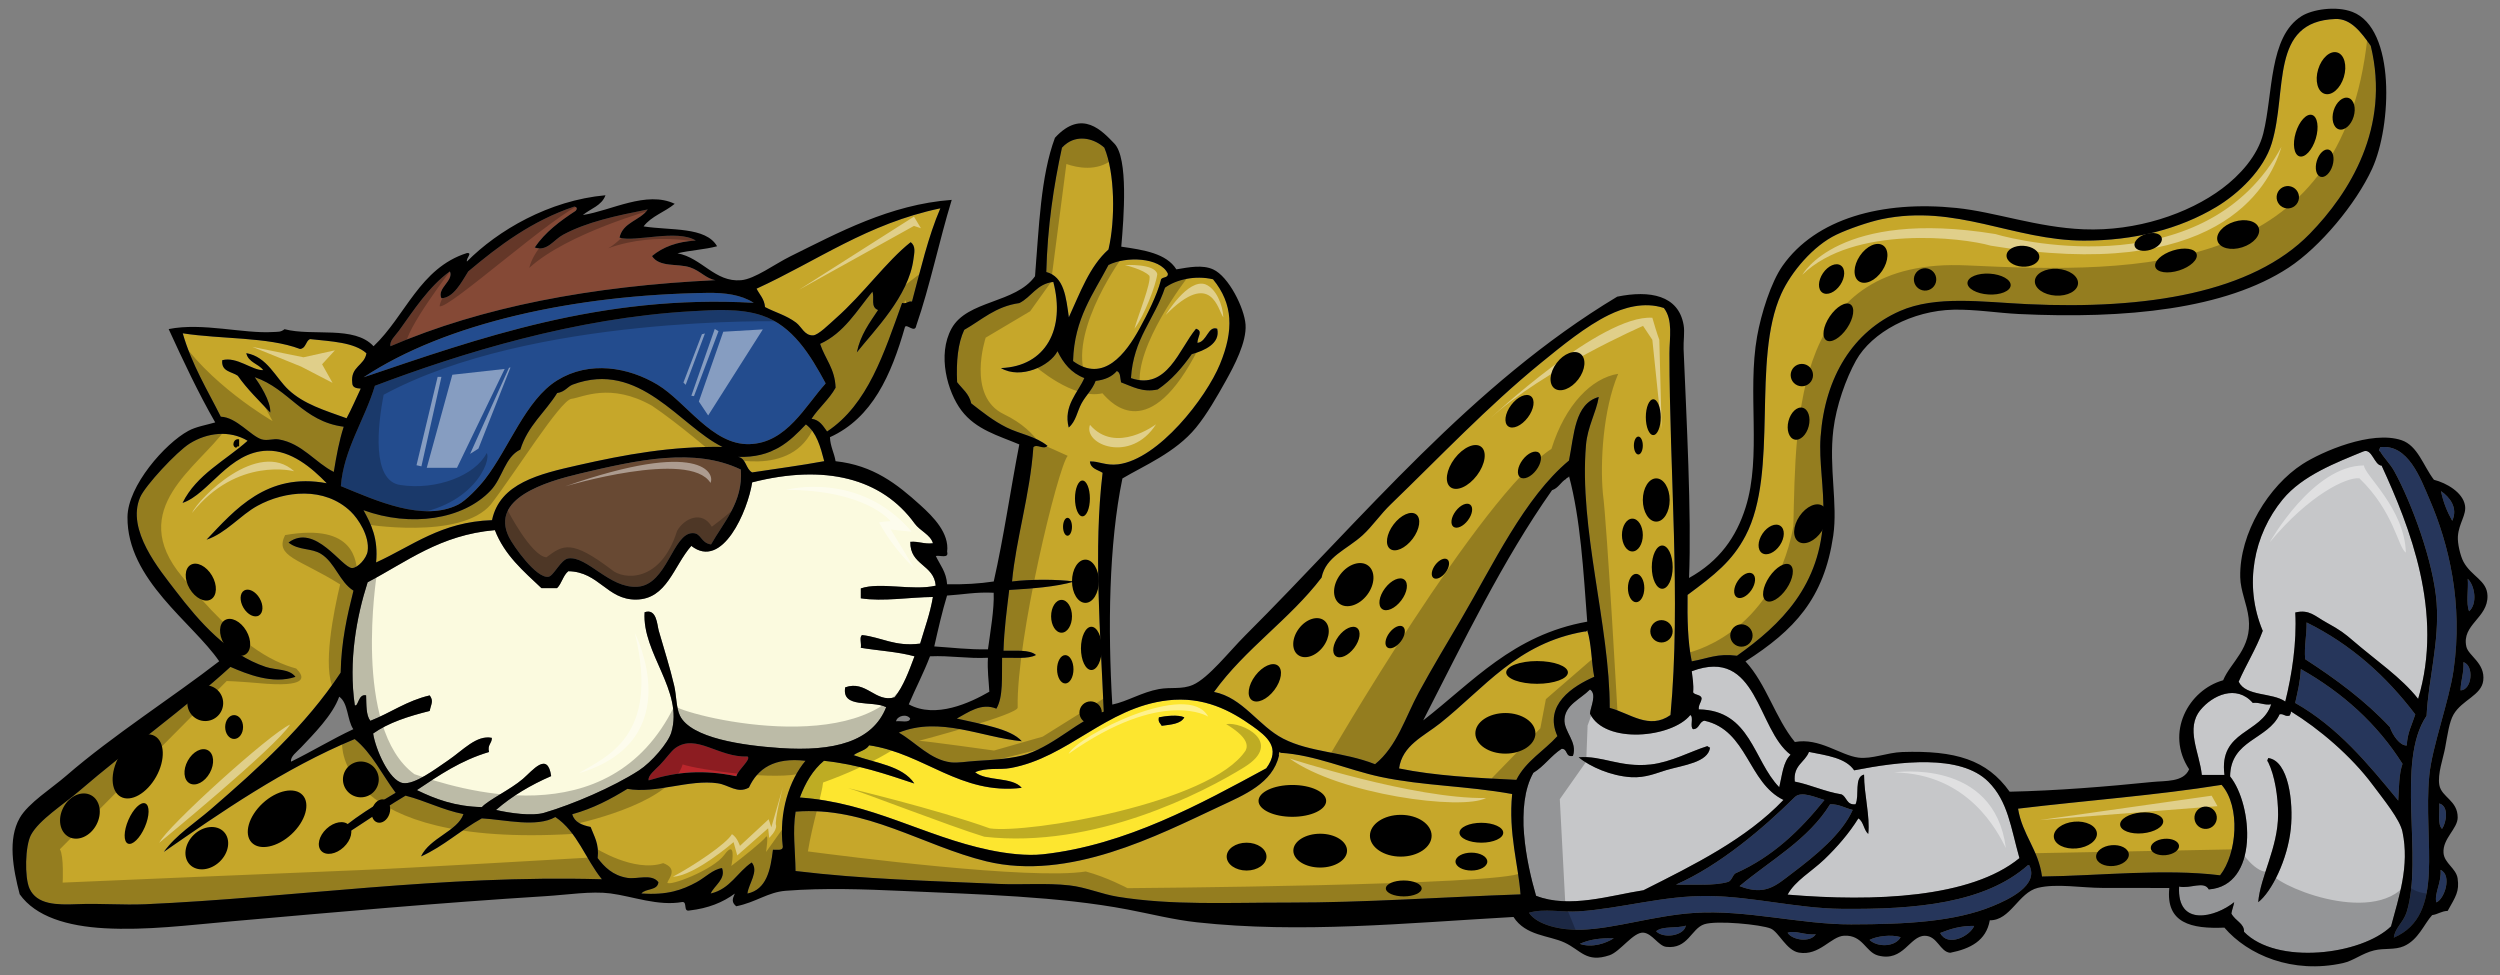
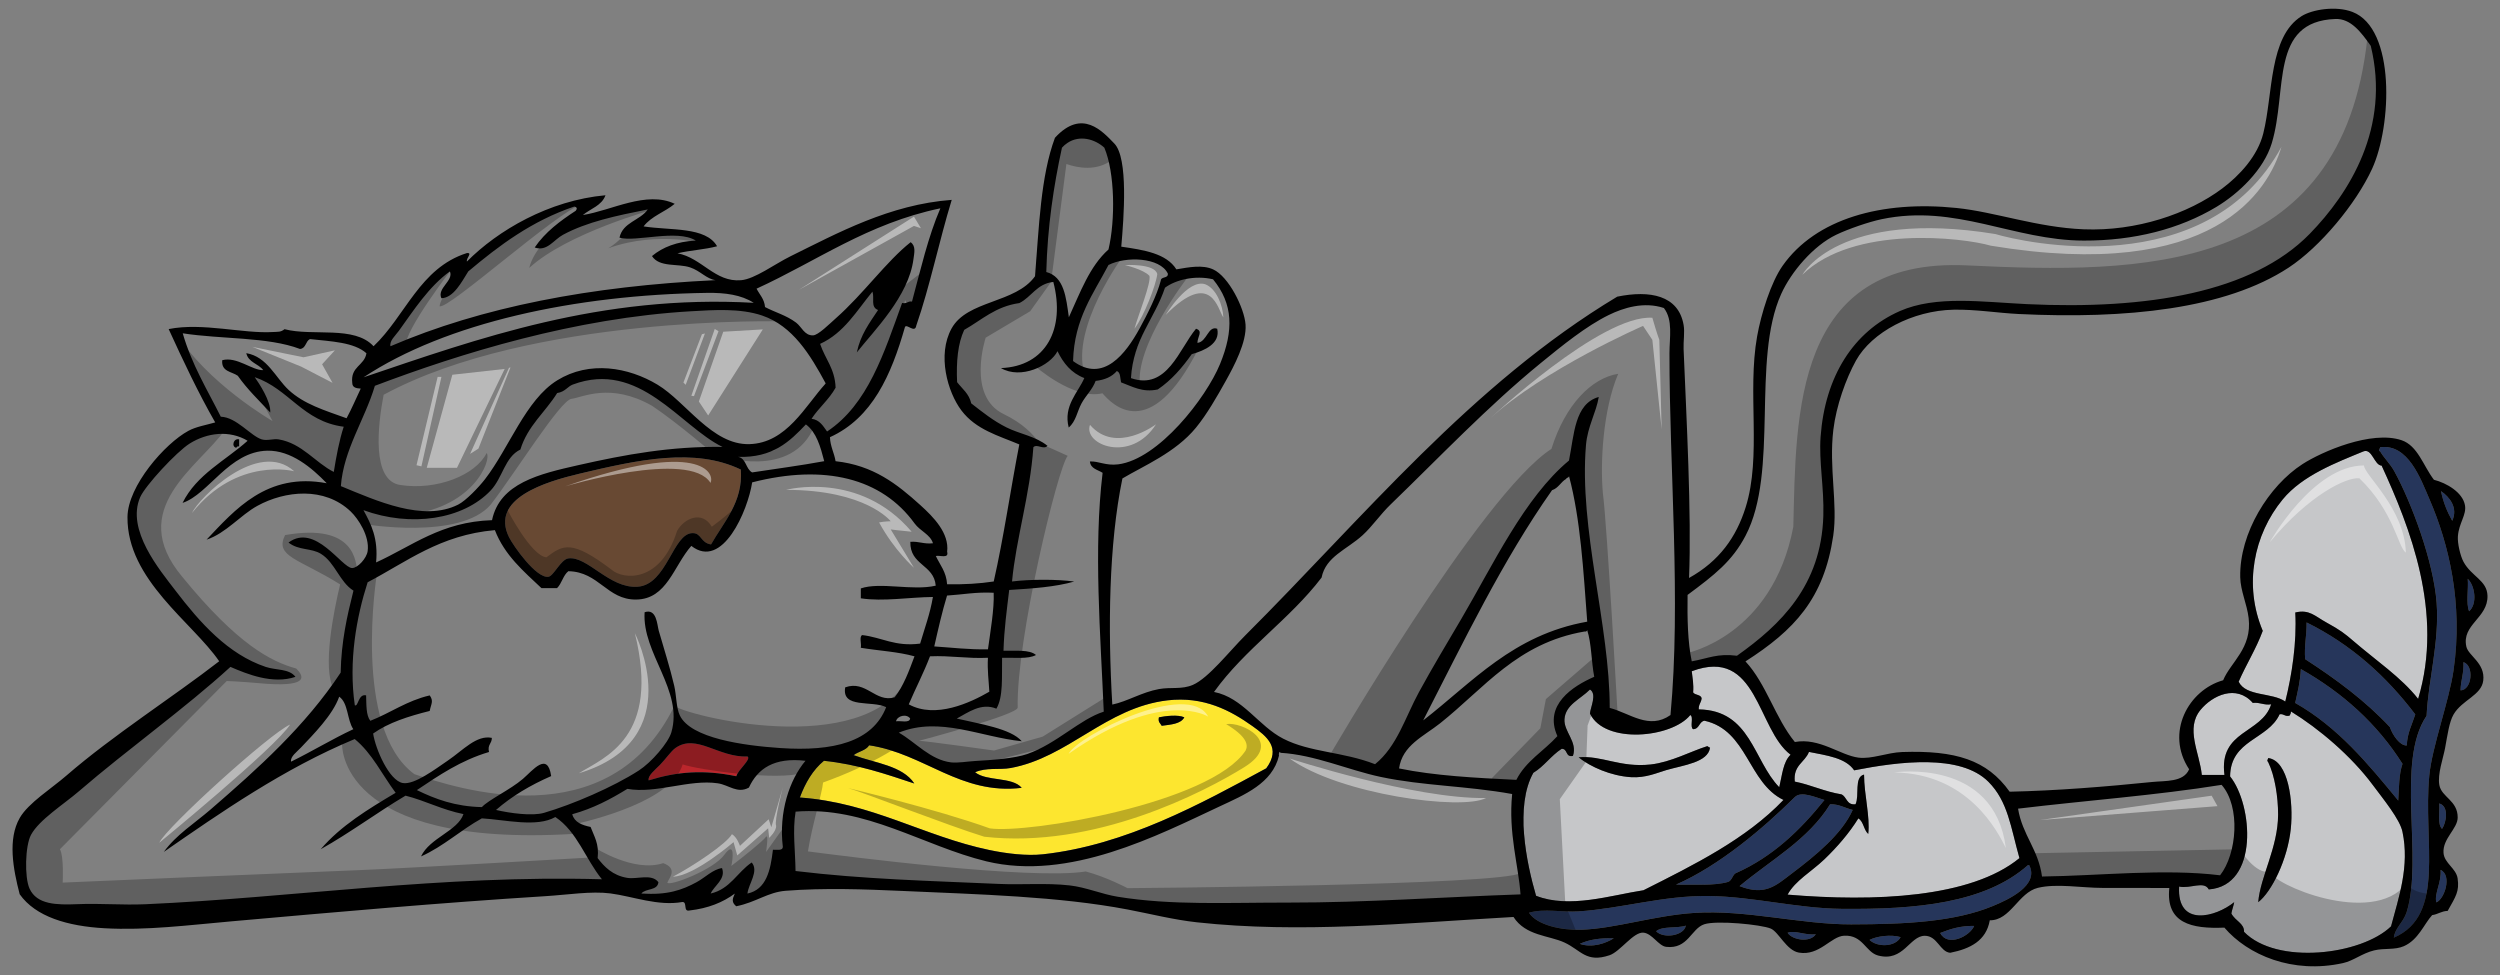
<svg xmlns="http://www.w3.org/2000/svg" version="1.1" id="Layer_1" x="0px" y="0px" width="200px" height="78px" viewBox="0 0 200 78" style="enable-background:new 0 0 200 78;" xml:space="preserve">
  <rect x="0" y="0" width="200" height="78" fill="#808080" stroke="none" />
-   <path id="color10" style="fill:#234C8E;" d="M66.057,30.674c-1.635,1.785-3.117,4.777-6.112,4.856  c-2.975,0.079-5.067-3.385-7.345-4.756c-2.33-1.403-5.444-1.945-8.026-0.347c-2.522,1.559-3.836,5.397-5.775,7.907  c-0.493,0.639-1.521,1.716-2.149,2.034c-2.789,1.404-6.52-0.303-9.383-1.48c0.217-2.92,1.914-5.321,2.722-8.025  c6.865-2.602,16.022-5.436,25.332-5.965c1.786-0.102,3.891-0.253,5.653,0.345C63.417,26.073,64.824,28.386,66.057,30.674z   M60.298,24.225c-0.997-0.642-2.287-0.817-3.73-0.795c-10.553,0.157-20.883,2.389-27.48,6.754  C38.262,27.084,48.081,23.535,60.298,24.225z" />
  <path id="color9" style="fill:#684933;" d="M59.266,37.565c0.196,2.591-1.389,4.225-2.381,5.99  c-0.846-0.125-0.759-0.906-1.468-0.906c-1.601-0.002-2.041,4.13-4.414,4.292c-2.253,0.153-4.014-2.48-5.538-2.267  c-0.599,0.085-1.167,1.399-1.584,1.468c-0.972,0.159-2.821-2.479-3.162-3.169c-1.528-3.087,2.905-4.429,5.658-5.082  C51.042,36.783,55.56,35.784,59.266,37.565z" />
-   <path id="color8" style="fill:#FBFADF;" d="M73.168,41.876c0.439,0.606,1.263,0.884,1.469,1.585c-0.73,0.086-1.114-0.17-1.81-0.115  c-0.044,1.889,1.892,1.801,2.031,3.507c-1.85,0.433-4.431-0.313-5.992,0.22c0,0.264,0,0.528-0.001,0.792  c1.783,0.276,3.902-0.089,5.768-0.106c-0.23,1.354-0.664,2.504-1.022,3.729c-2.034,0.261-3.046-0.497-4.634-0.682  c-0.257,0.119-0.044,0.71-0.114,1.017c1.425,0.235,3.001,0.318,4.296,0.683c-0.442,1.179-0.873,2.37-1.586,3.278  c-1.546,0.457-2.272-1.396-3.957-0.797c-0.303,1.727,2.135,1.021,3.278,1.586c-1.086,2.765-4.182,3.563-8.483,3.27  c-2.95-0.199-7.154-0.784-8.025-2.607c-0.292-0.613-0.269-1.607-0.449-2.375c-0.363-1.545-0.765-2.753-1.239-4.411  c-0.128-0.45-0.158-1.807-1.13-1.471c-0.214,3.287,3.125,6.273,2.138,9.612c-0.247,0.839-1.585,2.394-2.602,3.05  c-2.052,1.324-5.289,2.715-7.58,3.385c-0.949,0.278-2.731,0.028-3.843-0.23c1.266-1.107,2.758-1.988,4.412-2.709  c-0.286-2-1.477-0.45-2.262,0.224c-1.012,0.868-2.751,1.675-3.281,2.257c-2.142-0.045-3.729-0.643-5.2-1.361  c1.763-1.178,3.504-2.375,5.77-3.047c-0.143-0.595,0.235-0.67,0.227-1.131c-1.224-0.251-2.292,0.982-3.506,1.806  c-1.015,0.688-2.692,1.971-3.62,1.807c-1.093-0.195-2.184-2.721-2.371-3.961c1.235-0.875,2.836-1.383,4.525-1.805  c0.106-0.551,0.337-0.786,0.001-1.243c-1.835,0.424-3.125,1.395-4.75,2.031c-0.349-0.444-0.311-1.271-0.338-2.036  c-0.638-0.146-0.623,0.955-0.905,0.791c-0.51-3.532,0.134-7.055,1.027-9.837c3.141-1.643,5.784-3.787,10.18-4.172  c0.778,2.01,2.292,3.285,3.727,4.64c0.415,0.001,0.829,0.001,1.244,0.002c0.384-0.37,0.484-1.024,0.906-1.356  c2.46,0.046,3.087,2.293,5.424,2.268c2.468-0.027,2.996-2.685,4.414-4.293c2.492,1.953,4.526-2.837,4.868-5.082  C65.964,37.106,70.54,38.245,73.168,41.876z" />
  <path id="color7" style="fill:#FDE62F;" d="M78.009,61.78c0.914,0.745,2.972,0.347,3.73,1.247c-4.912,0.59-7.794-2.75-12.207-3.404  c-0.257,0.422-0.865,0.491-1.245,0.79c1.737,0.639,3.915,0.839,4.859,2.267c-2.267-0.751-4.502-1.531-7.233-1.817  c-0.886,0.734-1.485,1.756-1.926,2.938c5.765,0.408,9.901,3.1,15.147,4.197c1.4,0.295,3.007,0.486,4.296,0.346  c6.649-0.729,12.671-4.063,17.87-6.879c1.204-1.627,0.07-2.544-1.126-3.393c-1.7-1.207-3.856-2.39-6.783-2.044  c-4.923,0.585-7.927,4.575-12.554,5.414C79.965,61.602,78.878,61.38,78.009,61.78z M92.711,57.386  c0.528-0.105,1.532-0.233,2.035,0.002c-0.29,0.538-1.082,0.576-1.809,0.677C92.836,57.863,92.622,57.777,92.711,57.386z" />
  <path id="color6" style="fill:#C6C7C9;" d="M131.477,71.22c4.086-2.057,8.199-4.084,11.202-7.225  c-2.852-1.372-2.865-5.575-6.326-6.338c-0.442,0.084-0.389,0.666-0.905,0.678c-0.281-0.171,0.07-0.974-0.225-1.131  c-1.472,1.83-6.85,2.361-8.027-0.121c0.034-0.488,0.584-1.56,0.002-1.922c-0.779,0.783-1.959,1.218-2.04,2.371  c-0.066,1.01,1.062,1.806,0.677,2.941c-0.625,0.134-0.394-0.586-0.904-0.567c-0.849,0.546-1.396,1.394-2.264,1.92  c-1.482,2.651-0.568,7.135,0.218,9.837C125.535,72.714,128.89,71.616,131.477,71.22z M132.053,61.158  c1.62-0.179,3.201-1.051,4.525-1.466c0.09,0.022,0.111,0.112,0.225,0.112c-0.153,1.194-2.123,1.402-3.506,1.806  c-0.735,0.215-1.641,0.64-2.826,0.563c-1.593-0.103-3.229-0.817-4.182-1.586C128.14,60.413,129.602,61.426,132.053,61.158z   M179.093,54.536c0.607-1.393,1.389-2.611,1.927-4.068c-1.545-3.67-0.723-7.697,1.595-10.514c1.582-1.925,4.302-2.951,6.447-3.837  c0.709-0.292,0.872,1.11,1.469,1.133c2.263,4.924,4.989,11.781,2.919,18.659c-1.329-1.703-3.409-3.098-5.194-4.642  c-0.656-0.566-1.028-0.859-2.148-1.472c-0.918-0.502-1.354-1.066-2.485-0.796c0.132,2.402-0.277,5.024-0.801,7.123  C181.786,55.387,179.67,55.73,179.093,54.536z M192.196,66.534c-0.212-1.001-1.514-2.58-2.371-3.733  c-1.729-2.328-4.325-4.522-6.552-5.887c0.004,0.156-0.055,0.249-0.112,0.34c-0.393,0.09-0.435-0.169-0.792-0.113  c-0.931,2.045-3.928,2.026-3.962,4.971c1.819,2.267,2.332,8.74-1.706,9.042c-0.381-0.715-1.474-0.03-2.374-0.229  c-0.183,3.281,2.92,2.453,4.409,1.248c-0.062,0.317-0.168,0.588-0.229,0.904c0.324,0.624,1.034,0.778,1.016,1.471  c2.608,2.681,9.374,1.861,11.759-0.439C191.899,71.783,192.78,69.296,192.196,66.534z M183.264,66.298  c-0.253,2.452-1.53,5.047-2.607,5.877c0.171-2.056,1.586-4.373,1.591-7.008c0.002-1.433-0.267-3.119-0.788-4.185  c-0.135-0.149-0.044-0.178,0-0.338C183.081,60.855,183.487,64.154,183.264,66.298z M143.247,60.378  c-0.602,0.566-0.679,1.66-0.907,2.6c-2.084-2.138-2.28-6.16-6.439-6.227c-0.029-0.407,0.21-0.543,0.229-0.903  c-0.08-0.298-0.531-0.224-0.679-0.453c0.053-0.653-0.048-1.158-0.11-1.696C140.621,51.709,140.549,58.35,143.247,60.378z   M176.145,61.994c-0.188-1.797-1.327-3.714-0.106-5.201c0.95-1.159,2.866-2.069,4.184-0.561c0.593-0.065,0.856,0.199,1.47,0.113  c-0.754,2.376-4.204,2.051-3.737,5.649C177.352,61.995,176.749,61.995,176.145,61.994z M143.583,62.526  c-0.14-1.311,0.808-1.529,1.135-2.373c1.409,0.285,2.93,0.465,3.616,1.473c3.619-0.71,8.501-1.328,10.741,0.917  c1.569,1.573,1.789,3.658,2.48,6.107c-3.894,3.192-11.603,3.506-18.546,2.92c0.592-1.111,1.92-1.842,2.941-2.823  c1.026-0.983,1.987-2.097,2.718-3.276c0.424,0.254,0.428,0.929,0.792,1.245c0.16-1.403-0.333-3.134-0.335-4.75  c-0.82,0.197-0.35,1.688-0.682,2.375c-0.727,0.087-0.684-0.598-1.13-0.793C145.952,63.326,144.901,62.793,143.583,62.526z" />
  <path id="color5" style="fill:#26365B;" d="M197.418,46.302c0.582,0.561,0.787,2.005,0.11,2.6  C197.265,48.259,197.491,47.131,197.418,46.302z M195.276,39.288c0.186,0.906,0.509,1.677,0.902,2.377  C196.654,40.627,195.985,39.776,195.276,39.288z M143.582,63.771c-2.54,2.513-6.055,5.491-9.505,6.999  c1.447-0.02,3.05,0.111,4.184-0.221c0.289-0.125,0.328-0.501,0.566-0.678c3.005-1.329,5.201-3.467,7.129-5.872  C145.226,63.787,144.102,63.255,143.582,63.771z M143.351,69.876c1.901-1.434,4.02-3.17,4.866-5.083  c-0.615-0.139-1.047-0.46-1.807-0.453c-1.754,2.847-4.741,4.454-7.244,6.55C141.231,71.705,142.095,70.821,143.351,69.876z   M184.07,53.524c-0.048,1.007-0.266,1.849-0.455,2.712c3.417,1.935,5.831,4.873,8.245,7.811c0.061-1.035,0.055-2.133,0.343-2.938  C190.175,57.896,187.413,55.419,184.07,53.524z M193.223,57.151c-2.311-3.039-5.114-5.589-8.697-7.358  c0.021,1.041-0.2,1.836-0.115,2.938c2.471,1.6,4.813,3.329,6.777,5.434c0.227,0.658,0.811,1.501,1.355,1.473  C192.582,58.622,192.969,57.952,193.223,57.151z M129.1,75.061c-1.084-0.03-2.001,0.108-2.715,0.448  C127.382,75.852,128.479,75.459,129.1,75.061z M190.419,35.779c-0.017,0.134-0.201,0.256-0.001,0.339  c0.306,0.529,0.809,0.998,1.129,1.584c1.4,2.557,3.139,7.254,3.383,10.519c0.233,3.14-0.662,6.149-0.802,9.045  c-2.501,3.685-0.237,11.376-1.599,15.714c-0.25,0.796-0.952,1.285-1.021,2.034c4.202-1.81,2.316-7.633,2.84-12.999  c0.226-2.287,1.571-5.906,1.933-8.364c0.792-5.405-0.395-10.168-1.909-13.684C193.633,38.249,192.643,35.498,190.419,35.779z   M195.362,66.311c0.357-0.521,0.567-1.815-0.225-2.035C195.191,64.977,194.981,65.938,195.362,66.311z M149.563,75.195  c0.643,0.608,2.072,0.565,2.486-0.224C151.3,74.742,150.135,74.888,149.563,75.195z M134.866,74.049  c-0.7,0.241-1.871,0.012-2.375,0.449C133.066,75.117,134.717,74.87,134.866,74.049z M162.233,69.217  c-3.441,3.039-8.927,3.554-14.929,3.489c-3.527-0.038-7.108-0.988-10.626-1.028c-3.606-0.041-6.975,1.006-10.402,1.233  c-1.309,0.086-2.719-0.253-3.957,0.107c0.65,0.993,2.593,1.416,4.181,1.361c2.736-0.095,5.816-1.135,9.048-1.348  c4.147-0.274,8.489,0.925,12.548,0.918c4.419-0.007,8.278-0.212,11.308-1.458c1.278-0.526,3.747-1.662,2.941-3.276  C162.307,69.217,162.269,69.217,162.233,69.217z M157.932,74.073c-1.111-0.018-1.929,0.256-2.715,0.564  C155.813,75.807,157.608,74.878,157.932,74.073z M194.904,72.189c0.648-0.251,1.287-2.161,0.341-2.6  C195.337,70.588,194.729,71.483,194.904,72.189z M196.844,55.232c0.925-0.042,1.104-1.989,0.229-2.261  C197.127,53.856,196.855,54.415,196.844,55.232z M143.006,74.624c0.386,0.581,1.796,0.814,2.262,0.114  C144.436,74.851,143.587,74.387,143.006,74.624z" />
-   <path id="color4" style="fill:#854936;" d="M57.248,22.412c-9.957,0.473-18.713,2.148-26.009,5.288  c-0.093-0.441,0.387-0.835,0.68-1.243c1.159-1.611,2.413-3.556,4.075-4.744c0.319,0.752-1.05,1.339-0.68,2.148  c0.977-0.032,1.616-1.3,2.15-2.146c2.477-2.083,5.078-4.041,8.484-5.192c0.234,0.064,0.24,0.177,0.113,0.34  c-1.255,0.818-2.442,1.703-3.283,2.937c0.985,0.355,1.524-0.617,2.263-1.015c1.916-1.033,4.264-1.53,6.785-2.029  c-0.612,0.895-1.999,1.015-2.263,2.259c1.307,0.375,4.592-0.701,6.104,0.233c-1.5,0.08-2.643,0.519-3.506,1.24  c0.596,0.928,2.066,0.573,3.052,0.907C56.042,21.673,56.517,22.318,57.248,22.412z" />
-   <path id="color3" style="fill:#C6A72A;" d="M83.704,21.761c0.095-3.64,0.585-6.883,1.253-9.948c0.153-0.148,0.299-0.27,0.443-0.382  c0.96-0.642,2.178-0.32,2.948,0.386c0.843,1.997,0.89,5.765,0.331,8.141c-1.514,1.35-2.269,3.461-3.171,5.423  C85.288,23.795,85.137,22.138,83.704,21.761z M127.539,54.144c-0.234-1.198-0.213-2.651-0.563-3.731  c-0.023,0.087-0.095,0.131-0.226,0.111c-5.373,0.925-8,4.521-11.539,7.339c-1.321,1.051-3.027,1.763-3.285,3.613  c2.847,0.588,6.112,0.754,9.383,0.915c0.753-1.51,2.211-2.314,3.283-3.501C123.468,56.39,125.834,54.889,127.539,54.144z   M138.958,52.46c3.502-2.482,6.738-5.608,6.909-11.187c0.068-2.258-0.363-4.356-0.219-6.331c0.351-4.822,2.622-8.42,6.341-10.056  c2.891-1.271,6.602-0.724,10.175-0.555c9.56,0.455,18.024-0.913,22.619-5.629c3.174-3.257,6.47-8.497,4.879-15.032  c-0.776-1.099-1.6-2.194-2.824-2.151c-5.292,0.186-3.815,5.726-5.098,9.944c-0.645,2.119-2.639,4.013-4.416,5.084  c-2.966,1.786-6.601,2.715-10.63,2.702c-5.634-0.016-10.22-2.958-16.166-1.712c-1.023,0.214-2.658,0.78-3.62,1.239  c-1.847,0.882-3.616,2.976-4.413,4.744c-2.387,5.284-0.167,14.2-2.847,19.331c-1.074,2.053-2.484,3.142-4.642,4.744  c-0.025,1.908,0.011,3.755,0.335,5.313C136.674,52.672,137.374,52.257,138.958,52.46z M110.006,61.135  c1.766-1.43,2.419-3.76,3.511-5.764c1.069-1.963,2.243-3.911,3.398-5.875c2.514-4.277,5.044-9.697,8.605-12.655  c0.418-2.073,0.441-4.539,2.382-5.084c-0.208,1.262-0.895,2.348-1.022,3.842c-0.572,6.687,1.904,14.441,1.899,21.033  c1.622,0.427,3.146,1.778,4.861,0.571c0.852-9.153-0.092-19.714-0.082-28.945c0.001-1.252,0.296-2.66-0.448-3.619  c-1.6-0.532-3.237-0.015-4.409,0.561c-1.814,0.889-3.731,2.452-5.432,3.838c-4.264,3.478-8.17,7.606-11.996,11.294  c-0.852,0.82-1.479,1.771-2.264,2.485c-1.282,1.168-2.943,1.702-3.281,3.388c-2.559,3.36-6.133,5.702-8.603,9.148  c2.306,0.448,3.556,2.723,5.536,3.737C104.82,60.2,107.431,60.126,110.006,61.135z M39.364,41.614  c0.619-2.964,3.796-3.701,6.901-4.401c3.795-0.859,7.413-1.515,11.534-1.459c-3.423-1.672-6.636-6.981-11.98-4.987  c-0.41,0.153-0.603,0.58-1.244,0.677c-0.954,1.534-2.358,2.616-2.943,4.52c-1.248,0.602-1.412,2.257-2.378,3.277  c-2.221,2.344-6.4,2.951-10.176,1.573c0.615,1.116,1.196,2.27,1.012,4.183C32.988,43.677,35.28,41.748,39.364,41.614z   M60.171,37.793c1.926-0.296,3.892-0.552,5.767-0.899c-0.302-1.168-0.621-2.317-1.467-2.941c-1.301,1.374-2.662,2.69-5.429,2.595  C59.711,36.669,59.652,37.519,60.171,37.793z M177.729,62.788c-5.224,0.84-10.874,1.253-16.283,1.904  c0.342,2.105,1.631,3.267,1.916,5.429c4.608-0.059,9.769-0.65,14.246-0.098C178.96,68.308,179.264,64.534,177.729,62.788z   M20.94,35.15c0.44,0.132,0.937-0.07,1.357,0.001c1.875,0.318,2.936,1.869,4.408,2.604c0.206-1.265,0.432-2.509,0.794-3.617  c-3.275-0.422-4.363-3.025-7.119-3.965c0.347,0.493,1.305,1.924,1.242,2.829c-0.894-0.955-1.837-1.858-2.598-2.942  c-0.488-0.341-1.336-0.323-1.242-1.245c1.175-0.312,2.39,0.829,3.279,0.795c-0.386-0.52-1.195-0.614-1.355-1.358  c1.683,0.287,2.337,1.97,3.389,2.943c1.233,1.141,2.829,1.614,4.633,2.265c0.412-0.757,0.757-1.58,1.134-2.372  c-0.358-0.021-0.674-0.08-0.678-0.453c-0.158-1.328,0.97-1.367,1.134-2.373c-0.996-0.89-2.823-0.947-4.522-1.135  c-0.355,0.172-0.308,0.748-0.792,0.791c-2.568-0.977-6.319-0.773-9.383-1.254c0.725,2.514,1.964,4.516,3.046,6.673  C18.925,33.377,20.065,34.888,20.94,35.15z M59.917,63.005c-0.917,0.514-1.599-0.21-2.486-0.342  c-2.291-0.34-4.948,0.855-7.236,0.444c-1.329,0.818-2.729,1.565-4.411,2.03c0.177,0.653,0.786,0.874,1.469,1.018  c0.275,0.744,0.696,1.339,0.562,2.489c0.525,0.69,1.198,1.395,2.374,1.584c0.791,0.129,1.943-0.36,2.487,0.343  c-0.06,0.695-1.025,0.482-1.357,0.903c2.059,0.156,3.268-0.279,4.41-0.9c0.711-0.388,1.303-1.027,2.037-1.129  c0.328,0.879-0.625,1.394-0.908,2.035c1.565-0.358,2.131-1.713,3.283-2.483c0.596,0.692-0.267,1.728-0.342,2.486  c1.52-0.325,1.841-1.854,2.04-3.504c0.32-0.02,0.776,0.1,0.792-0.225c-0.334-2.787,0.524-5.359,1.816-6.895  C61.933,60.571,60.62,61.483,59.917,63.005z M76.543,57.481c1.831,0.432,4.331,0.798,5.2,1.814  c-3.279-0.328-6.559-2.016-9.837-0.688c1.358,0.776,2.514,2.18,4.18,2.38c0.525,0.063,1.307-0.075,1.923-0.111  c1.398-0.079,3.166-0.203,4.184-0.561c2.343-0.824,4.193-2.778,6.108-3.386c-0.256-6.127-0.826-13.026-0.092-19.108  c-0.392-0.25-0.961-0.322-1.016-0.906c0.685-0.043,1.257,0.355,2.26,0.229c3.236-0.409,7.035-5.311,8.148-8.02  c1.109-2.698,1.056-4.813-0.558-6.784c-1.45-0.344-3.003,0.045-3.844,0.674c-0.828,2.49-2.538,4.097-2.722,7.232  c2.89,1.005,3.855-2.337,5.205-3.952c0.586,0.188,0.118,0.625,0.111,1.131c0.771-0.077,0.842-1.393,1.585-1.129  c0.271,1.189-1.029,1.753-2.038,2.033c-0.765,1.083-1.616,2.079-2.716,2.824c-1.22,0.265-2.024-0.229-2.939-0.568  c-0.08-0.334-0.03-0.798-0.339-0.905c-0.379,0.449-0.951,0.707-1.695,0.79c-0.247,0.687-0.789,1.168-1.133,1.807  c-0.35,0.648-0.44,1.433-1.02,1.922c-0.449-1.74,0.748-2.793,1.248-3.957c-1.038-0.394-1.678-1.187-2.145-2.15  c-0.596,1.178-2.942,2.281-4.525,1.352c3.611-0.138,5.17-3.155,4.19-6.893c-1.323,0.146-1.738,1.202-2.716,1.693  c-1.916,0.268-3.015,1.355-4.411,2.143c-0.507,1.075-0.647,2.52-0.57,4.183c0.407,0.535,0.961,0.923,1.129,1.696  c0.879,0.683,1.739,1.382,2.825,1.926c1.067,0.533,2.348,0.709,3.278,1.473c-0.321,0.347-0.853-0.192-1.131,0.111  c-0.269,3.806-1.396,7.354-1.707,10.739c1.406-0.174,3.572-0.191,4.975,0.006c-1.523,0.436-3.358,0.559-5.202,0.673  c-0.189,1.584-0.408,3.138-0.457,4.861c0.955,0.026,2.079-0.115,2.6,0.343c-0.633,0.346-1.766,0.192-2.713,0.223  c-0.031,1.479,0.109,3.129-0.456,4.07C78.505,56.188,77.436,57.008,76.543,57.481z M120.972,63.52  c-3.657-0.661-7.104-0.646-10.514-1.367c-2.641-0.56-5.25-1.767-8.027-1.93c-0.034-0.184-0.159,0.009-0.112,0.226  c-0.521,2.219-2.767,3.137-4.753,4.066c-4.938,2.309-12.032,5.998-18.659,4.391c-5.057-1.229-9.659-4.433-15.259-3.974  c-0.254,1.528-0.023,3.155-0.005,4.749c5.467,0.663,10.731,0.784,16.279,1.033c1.854,0.083,3.772-0.094,5.652,0.119  c1.311,0.148,2.56,0.7,3.844,0.907c4.331,0.705,8.759,0.462,13.68,0.467c6.109,0.007,12.378-0.448,18.543-0.658  C121.484,69.255,120.656,66.659,120.972,63.52z M85.845,28.887c2.432,1.79,4.222-0.604,5.316-2.595  c0.633-1.151,1.412-2.708,1.699-3.842c0.022-0.356,0.61-0.145,0.566-0.565c-0.633-1.312-3.373-1.393-4.748-0.683  C87.476,23.505,85.941,25.476,85.845,28.887z M63.688,25.811c0.451,0.34,0.667,1.039,1.355,1.02c0.414-0.013,1.315-0.919,1.81-1.355  c2.214-1.95,4.059-4.565,5.998-6.099c0.439,0.315,0.287,0.869,0.225,1.357c-0.381,2.977-3.154,5.713-4.53,7.458  c0.29-1.407,1.023-2.37,1.699-3.39c-0.63-0.236-0.268-0.961-0.451-1.47c-1.259,1.529-2.271,3.307-4.186,4.179  c0.391,1.19,1.188,1.976,1.24,3.506c-0.524,0.947-1.344,1.597-1.924,2.485c0.665,0.09,0.921,0.584,1.242,1.019  c3.268-2.158,4.564-6.292,6.002-10.283c0.392,0.091,0.435-0.168,0.792-0.112c0.689-2.554,1.291-5.196,2.269-7.46  c-5.826,1.217-9.87,4.218-14.704,6.429c0.236,0.479,0.621,0.811,0.677,1.471C62.001,24.99,62.899,25.217,63.688,25.811z   M44.426,65.362c-1.483,0.854-4.019,0.216-5.879,0.106c-1.7,0.938-3.046,2.231-4.866,3.048c0.698-1.491,2.938-2.032,3.396-3.389  c-1.699-0.337-3.014-1.059-4.634-1.475c-2.316,1.377-4.423,2.962-6.788,4.288c1.617-1.889,3.799-3.209,5.997-4.516  c-1.08-1.445-1.882-3.167-3.275-4.3c-5.67,2.354-10.753,5.899-15.272,9.029c0.986-1.37,2.474-2.298,3.735-3.388  c3.844-3.324,7.593-6.687,10.413-10.957c0.048-2.479,0.515-4.539,1.024-6.556c-1.114-0.698-1.467-2.24-2.597-2.942  c-0.787-0.489-1.763-0.252-2.599-0.906c2.13-1.587,4.271,2.032,5.086,2.04c0.449,0.004,1.165-0.779,1.245-1.355  c0.168-1.204-0.755-2.595-1.353-3.167c-2.106-2.013-5.259-1.663-7.462-0.459c-1.377,0.753-2.516,2.196-4.073,2.71  c2.25-2.368,4.829-5.418,9.614-4.513c-1.191-1.235-2.852-2.642-4.745-2.605c-3.07,0.059-4.705,3.492-6.788,4.177  c1.123-2.272,3.413-3.371,5.206-4.971c-1.454-0.867-3.234-0.656-4.636,0.222c-1.046,0.656-3.559,3.368-3.961,4.292  c-1.137,2.621,1.569,5.828,2.818,7.466c1.953,2.558,4.2,5.103,7.23,6.113c0.827,0.276,1.873,0.128,2.374,0.794  c-1.811,0.615-3.861-0.216-5.2-0.797c-3.608,3.301-8.244,6.604-12.108,9.937c-1.231,1.062-3.194,2.289-3.847,3.5  c-0.469,0.873-0.527,3.396-0.118,4.298c0.585,1.286,2.153,1.318,3.842,1.247c1.806-0.077,3.594,0.087,5.427,0.006  c11.845-0.527,23.641-2.359,36.521-1.998C46.848,68.743,46.171,66.52,44.426,65.362z M18.906,35.828  c0.025-0.088,0.095-0.132,0.226-0.113c0-0.189,0-0.377,0-0.565C18.682,35.03,18.481,35.739,18.906,35.828z" />
  <path id="color2" style="fill:#BB262C;" d="M59.807,60.518c0.296,0.248-0.747,1.041-0.905,1.581  c-2.606-0.537-4.706-0.382-7.011,0.333c-0.099-0.365,0.522-0.852,0.906-1.243c0.449-0.456,0.88-1.101,1.245-1.356  C55.709,58.664,57.462,60.61,59.807,60.518z" />
  <path id="outline" d="M198.999,47.66c-0.032-1.236-1.287-1.541-1.919-2.717c-0.259-0.481-0.489-1.489-0.449-2.035  c0.075-1.061,0.705-1.719,0.567-2.486c-0.183-1.034-1.473-1.785-2.484-2.04c-0.857-1.124-1.293-2.732-2.597-3.168  c-2.398-0.801-6.356,0.908-7.916,1.914c-2.688,1.735-5.054,5.509-4.983,9.041c0.021,1.11,0.543,2.148,0.674,3.28  c0.283,2.418-1.439,3.517-2.04,4.972c-2.778,0.779-4.652,4.201-2.722,7.12c-0.443,1.049-1.896,0.909-2.939,1.016  c-3.695,0.375-7.657,0.699-11.42,0.779c-1.817-2.554-4.34-3.315-8.59-3.174c-1.215,0.04-2.429,0.586-3.506,0.448  c-1.456-0.188-3.121-1.612-5.087-1.25c-1.563-1.905-2.281-4.65-3.95-6.448c3.889-2.491,6.28-5.001,7.021-10.055  c0.374-2.554-0.36-5.431,0.009-8.48c0.231-1.91,1.001-4.075,1.813-5.538c1.262-2.263,4.51-3.994,7.807-4.063  c1.736-0.036,3.537,0.263,5.201,0.345c8.604,0.418,16.537-0.388,21.599-3.709c2.517-1.651,5.388-5.098,6.679-7.906  c1.575-3.432,1.896-11.217-1.571-12.551c-1.326-0.511-3.227-0.195-4.069,0.336c-2.632,1.65-2.268,6.192-3.064,9.38  c-0.453,1.815-1.893,3.365-3.282,4.406c-2.716,2.037-6.884,3.437-11.085,3.268c-3.733-0.151-7.069-1.386-10.173-1.707  c-5.992-0.62-11.265,0.863-13.913,4.621c-0.934,1.328-1.715,3.825-2.041,5.651c-0.803,4.505,0.376,9.566-0.919,13.681  c-0.746,2.376-2.099,4.296-4.527,5.647c0.21-5.057-0.21-12.86-0.436-18.316c-0.024-0.624,0.103-1.355,0.002-1.922  c-0.409-2.385-2.707-2.799-5.311-2.267c-11.678,7.018-20.285,17.646-29.762,27.104c-1.278,1.275-2.935,3.411-4.186,3.953  c-0.899,0.387-1.752,0.161-2.715,0.336c-1.375,0.25-2.526,0.99-3.732,1.24c-0.358-6.091-0.283-12.811,0.81-18.09  c1.704-1.015,4.247-2.066,5.884-4.063c0.88-1.073,1.697-2.51,2.378-3.729c0.668-1.198,1.688-3.112,1.588-4.521  c-0.095-1.319-1.351-3.849-2.595-4.412c-0.852-0.386-1.909-0.176-2.94-0.003c-0.795-1.275-2.594-1.552-4.407-1.814  c0.201-2.311,0.579-7.09-0.558-8.254c-0.933-0.956-2.57-2.837-4.748-0.457c-1.147,3.076-1.276,7.172-1.594,11.078  c-1.568,2.185-5.416,1.898-6.675,4.176c-1.17,2.119-0.317,5.099,0.786,6.558c1.166,1.544,2.957,2.013,4.632,2.719  c-0.705,3.631-1.245,7.429-2.046,10.964c-1.143,0.175-2.388,0.248-3.73,0.223c-0.063-0.992-0.566-1.543-0.903-2.262  c0.335-0.078,1.065,0.237,0.906-0.339c0.181-1.486-1.084-2.774-2.145-3.732c-1.87-1.689-3.761-3.184-6.78-3.512  c-0.111-0.68-0.421-1.162-0.45-1.922c3.395-1.54,4.901-4.973,6.001-8.813c0.129-0.299,0.798,0.539,0.905-0.112  c1.104-3.194,1.828-6.771,2.836-10.06c-4.955,0.367-9.122,2.65-12.893,4.509c-1.27,0.625-2.854,1.823-3.96,1.918  c-2.09,0.179-3.125-1.782-5.085-2.154c1.004-0.24,2.189-0.297,3.167-0.562c-0.906-1.581-3.729-1.249-5.879-1.589  c0.615-0.819,1.71-1.155,2.49-1.807c-2.265-1.077-5.076,0.549-7.35,0.897c0.619-0.513,1.513-0.748,1.811-1.582  c-4.526,0.409-8.626,2.823-11.085,5.303c-0.076-0.267,0.476-0.717,0.001-0.679c-3.776,1.196-4.914,5.037-7.47,7.455  c-1.545-1.68-4.865-0.772-7.122-1.364c-0.311,0.249-0.52,0.201-0.904,0.226c-2.412,0.151-5.649-0.779-8.366-0.235  c1.172,2.557,2.364,5.096,3.724,7.467c-0.726,0.214-1.523,0.335-2.149,0.676c-1.875,1.017-4.846,4.399-4.869,6.891  c-0.049,5.022,5.227,8.451,7.336,11.541c-3.658,2.837-8.518,5.935-12.219,9.144c-1.209,1.05-3.048,2.194-3.735,3.388  c-0.973,1.694-0.537,4.065-0.006,6.106c1.278,1.808,3.84,2.556,6.782,2.721c3.338,0.189,6.731-0.25,10.176-0.554  c8.419-0.746,16.578-1.477,25.101-2.012c1.736-0.106,3.671-0.42,5.202-0.22c1.791,0.235,3.811,1.037,5.765,0.685  c0.41,0.004,0.026,0.802,0.564,0.679c1.489-0.169,2.669-0.647,3.621-1.353c-0.212,0.465-0.259,0.7,0.112,1.017  c1.583-0.317,2.524-1.126,3.958-1.239c3.063-0.24,6.282-0.125,9.271,0.01c6.172,0.278,12.543,0.433,18.088,1.488  c1.814,0.345,3.66,0.819,5.539,1.024c8.261,0.9,16.611,0.069,25.327-0.427c0.962,1.511,2.825,1.469,4.067,2.04  c1.33,0.611,1.74,1.655,3.617,1.021c0.857-0.289,1.914-1.885,2.717-1.806c0.699,0.069,1.203,1.06,1.809,1.134  c1.755,0.209,1.999-1.463,3.054-1.807c0.993-0.324,4.539,0.022,5.313,0.344c0.644,0.269,1.253,1.757,2.26,1.926  c1.648,0.276,2.547-1.302,3.62-1.354c1.5-0.071,1.706,1.318,2.711,1.586c2.03,0.539,2.519-1.575,3.733-1.579  c1.015-0.002,1.213,1.289,2.035,1.36c1.602-0.32,2.88-0.962,3.167-2.599c1.656,0.023,2.286-2.215,3.846-2.596  c1.505-0.366,3.493,0.004,5.201,0.006c1.771,0.001,3.522,0.003,5.315,0.005c-0.296,2.819,1.765,3.284,4.405,3.171  c1.864,2.174,5.434,3.736,9.495,2.837c0.835-0.186,1.53-0.784,2.487-1.016c0.821-0.198,1.641-0.017,2.375-0.336  c1.167-0.51,1.612-1.767,2.265-2.486c0.464-0.061,0.732-0.322,1.242-0.337c0.649-1.161,0.947-1.554,0.796-2.6  c-0.116-0.802-1.068-1.217-1.128-2.037c-0.084-1.142,1.126-1.936,1.133-2.825c0.014-1.371-1.289-1.627-1.467-2.601  c-0.16-0.877,0.31-2.162,0.454-2.94c0.198-1.055,0.33-2.108,0.683-2.712c0.677-1.165,2.233-1.528,2.375-2.712  c0.171-1.398-1.193-1.982-1.352-2.715C196.915,49.965,199.048,49.441,198.999,47.66z M197.418,46.302  c0.582,0.561,0.787,2.005,0.11,2.6C197.265,48.259,197.491,47.131,197.418,46.302z M196.179,41.665  c-0.393-0.7-0.716-1.471-0.902-2.377C195.985,39.776,196.654,40.627,196.179,41.665z M181.02,50.468  c-1.545-3.67-0.723-7.697,1.595-10.514c1.582-1.925,4.302-2.951,6.447-3.837c0.709-0.292,0.872,1.11,1.469,1.133  c2.263,4.924,4.989,11.781,2.919,18.659c-1.329-1.703-3.409-3.098-5.194-4.642c-0.656-0.566-1.028-0.859-2.148-1.472  c-0.918-0.502-1.354-1.066-2.485-0.796c0.132,2.402-0.277,5.024-0.801,7.123c-1.036-0.735-3.152-0.392-3.729-1.586  C179.7,53.144,180.481,51.925,181.02,50.468z M191.188,58.166c-1.964-2.105-4.307-3.835-6.777-5.434  c-0.085-1.102,0.137-1.898,0.115-2.938c3.583,1.77,6.387,4.318,8.697,7.358c-0.254,0.801-0.641,1.472-0.68,2.487  C191.998,59.667,191.414,58.824,191.188,58.166z M192.202,61.107c-0.288,0.806-0.281,1.904-0.343,2.938  c-2.414-2.938-4.827-5.876-8.245-7.81c0.19-0.863,0.408-1.704,0.454-2.712C187.413,55.419,190.175,57.896,192.202,61.107z   M176.039,56.794c0.95-1.159,2.866-2.069,4.184-0.561c0.593-0.065,0.856,0.199,1.47,0.113c-0.754,2.376-4.204,2.051-3.737,5.649  c-0.604-0.001-1.206-0.001-1.81-0.002C175.959,60.197,174.818,58.28,176.039,56.794z M144.717,60.153  c1.409,0.285,2.93,0.465,3.616,1.473c3.619-0.71,8.501-1.328,10.74,0.917c1.57,1.573,1.79,3.658,2.482,6.107  c-3.894,3.192-11.603,3.506-18.546,2.92c0.592-1.111,1.92-1.843,2.941-2.823c1.026-0.983,1.987-2.097,2.718-3.276  c0.424,0.254,0.428,0.929,0.792,1.245c0.16-1.404-0.333-3.134-0.335-4.75c-0.82,0.197-0.35,1.688-0.682,2.375  c-0.729,0.087-0.684-0.598-1.13-0.793c-1.36-0.223-2.412-0.755-3.73-1.021C143.443,61.216,144.391,60.997,144.717,60.153z   M146.41,64.339c0.76-0.007,1.191,0.315,1.807,0.453c-0.846,1.913-2.965,3.65-4.866,5.083c-1.256,0.945-2.119,1.829-4.185,1.013  C141.669,68.793,144.655,67.186,146.41,64.339z M138.826,69.871c-0.236,0.177-0.276,0.553-0.566,0.678  c-1.135,0.332-2.736,0.2-4.184,0.221c3.45-1.508,6.965-4.485,9.505-6.999c0.521-0.516,1.645,0.017,2.375,0.229  C144.027,66.404,141.831,68.542,138.826,69.871z M143.247,60.378c-0.602,0.566-0.679,1.66-0.907,2.6  c-2.084-2.138-2.28-6.16-6.439-6.227c-0.029-0.407,0.21-0.543,0.229-0.903c-0.08-0.298-0.531-0.224-0.679-0.453  c0.053-0.653-0.048-1.158-0.11-1.696C140.621,51.709,140.549,58.35,143.247,60.378z M135.006,47.593  c2.157-1.603,3.567-2.69,4.642-4.743c2.68-5.13,0.461-14.047,2.847-19.331c0.797-1.769,2.566-3.861,4.413-4.744  c0.962-0.459,2.596-1.025,3.62-1.239c5.946-1.245,10.532,1.697,16.166,1.712c4.029,0.011,7.664-0.917,10.63-2.702  c1.778-1.071,3.771-2.965,4.416-5.083c1.282-4.218-0.193-9.758,5.098-9.944c1.225-0.043,2.048,1.052,2.824,2.151  c1.592,6.535-1.705,11.775-4.879,15.032c-4.595,4.716-13.061,6.084-22.619,5.629c-3.572-0.17-7.284-0.717-10.175,0.555  c-3.719,1.637-5.99,5.235-6.341,10.056c-0.145,1.975,0.287,4.073,0.219,6.331c-0.171,5.578-3.407,8.704-6.909,11.187  c-1.584-0.202-2.284,0.212-3.618,0.447C135.017,51.35,134.979,49.502,135.006,47.593z M105.727,46.206  c0.337-1.686,1.998-2.22,3.281-3.388c0.784-0.715,1.412-1.665,2.264-2.484c3.825-3.689,7.732-7.816,11.996-11.295  c1.7-1.387,3.618-2.949,5.432-3.838c1.173-0.575,2.811-1.092,4.409-0.561c0.745,0.958,0.449,2.366,0.448,3.619  c-0.01,9.231,0.935,19.793,0.082,28.945c-1.716,1.207-3.238-0.145-4.861-0.571c0.005-6.591-2.472-14.346-1.899-21.033  c0.128-1.495,0.814-2.581,1.022-3.842c-1.94,0.545-1.963,3.013-2.382,5.085c-3.562,2.957-6.092,8.377-8.606,12.655  c-1.154,1.964-2.328,3.912-3.398,5.875c-1.092,2.003-1.745,4.334-3.51,5.764c-2.576-1.009-5.186-0.934-7.348-2.043  c-1.979-1.015-3.229-3.289-5.536-3.737C99.594,51.908,103.167,49.565,105.727,46.206z M124.592,58.889  c-1.072,1.187-2.528,1.992-3.283,3.5c-3.271-0.16-6.537-0.326-9.383-0.914c0.257-1.851,1.963-2.562,3.285-3.613  c3.54-2.816,6.166-6.413,11.539-7.339c0.131,0.02,0.201-0.024,0.226-0.112c0.351,1.081,0.329,2.534,0.563,3.732  C125.834,54.889,123.468,56.39,124.592,58.889z M113.854,57.633c3.247-6.325,6.35-12.799,10.309-18.418  c0.513-0.164,0.698-0.658,1.131-0.904c0.028-0.122,0.224-0.075,0.226-0.225c0.923,3.448,1.152,7.584,1.458,11.647  C121.031,50.79,117.804,54.575,113.854,57.633z M93.391,56.028c2.927-0.347,5.083,0.838,6.783,2.044  c1.197,0.849,2.33,1.766,1.126,3.393c-5.199,2.815-11.221,6.15-17.87,6.879c-1.289,0.141-2.896-0.051-4.296-0.346  c-5.247-1.099-9.383-3.79-15.147-4.197c0.441-1.182,1.04-2.204,1.926-2.938c2.731,0.285,4.966,1.066,7.233,1.817  c-0.945-1.429-3.122-1.627-4.859-2.267c0.379-0.299,0.988-0.367,1.244-0.79c4.414,0.654,7.297,3.994,12.207,3.404  c-0.758-0.9-2.816-0.502-3.73-1.247c0.869-0.4,1.956-0.179,2.827-0.337C85.463,60.604,88.467,56.614,93.391,56.028z M79.147,55.336  c-1.513,0.878-4.303,2.187-6.446,1.011c0.551-1.296,1.189-2.506,1.699-3.842c1.656-0.072,2.972,0.197,4.635,0.117  C78.977,53.624,79.099,54.443,79.147,55.336z M72.813,57.478c-0.059,0.395-0.739,0.165-1.131,0.226  C71.775,57.263,72.521,57.075,72.813,57.478z M93.427,21.885c0.044,0.421-0.544,0.208-0.566,0.564  c-0.288,1.134-1.066,2.691-1.7,3.842c-1.095,1.99-2.884,4.386-5.316,2.594c0.096-3.411,1.631-5.381,2.833-7.685  C90.053,20.492,92.793,20.573,93.427,21.885z M84.957,11.813c0.138-0.156,0.288-0.278,0.443-0.382  c1.155-0.898,2.063-0.677,2.948,0.386c0.843,1.997,0.89,5.765,0.331,8.141c-1.514,1.35-2.269,3.461-3.171,5.423  c-0.221-1.586-0.372-3.244-1.805-3.62C83.799,18.122,84.29,14.879,84.957,11.813z M79.71,56.694c0.566-0.941,0.425-2.593,0.456-4.07  c0.948-0.029,2.08,0.123,2.713-0.223c-0.521-0.458-1.646-0.316-2.6-0.343c0.05-1.724,0.269-3.277,0.457-4.861  c1.844-0.114,3.678-0.237,5.202-0.673c-1.403-0.197-3.568-0.18-4.975-0.005c0.313-3.387,1.439-6.933,1.707-10.74  c0.278-0.304,0.811,0.235,1.131-0.111c-0.929-0.764-2.21-0.94-3.278-1.473c-1.085-0.543-1.945-1.242-2.825-1.926  c-0.168-0.773-0.721-1.162-1.129-1.696c-0.077-1.663,0.063-3.108,0.57-4.183c1.397-0.788,2.495-1.876,4.411-2.143  c0.978-0.492,1.393-1.548,2.716-1.692c0.979,3.737-0.58,6.755-4.19,6.892c1.583,0.929,3.928-0.175,4.525-1.352  c0.467,0.964,1.107,1.756,2.145,2.15c-0.5,1.164-1.697,2.216-1.248,3.957c0.58-0.49,0.67-1.274,1.02-1.922  c0.344-0.639,0.885-1.119,1.133-1.807c0.746-0.084,1.316-0.342,1.695-0.79c0.309,0.107,0.259,0.571,0.339,0.905  c0.916,0.338,1.72,0.833,2.939,0.568c1.099-0.746,1.952-1.741,2.716-2.823c1.008-0.28,2.308-0.844,2.038-2.033  c-0.743-0.265-0.814,1.052-1.585,1.13c0.007-0.505,0.476-0.943-0.111-1.131c-1.35,1.614-2.315,4.956-5.205,3.951  c0.184-3.135,1.894-4.742,2.722-7.232c0.842-0.629,2.394-1.019,3.844-0.674c1.614,1.971,1.667,4.086,0.558,6.784  c-1.114,2.709-4.913,7.61-8.148,8.02c-1.004,0.126-1.576-0.273-2.26-0.229c0.056,0.584,0.625,0.656,1.016,0.906  c-0.734,6.081-0.164,12.98,0.092,19.108c-1.914,0.607-3.765,2.562-6.108,3.386c-1.017,0.357-2.786,0.482-4.184,0.561  c-0.617,0.036-1.398,0.174-1.923,0.111c-1.666-0.199-2.822-1.604-4.18-2.38c3.278-1.327,6.558,0.36,9.836,0.689  c-0.869-1.016-3.368-1.383-5.2-1.815C77.436,57.008,78.505,56.188,79.71,56.694z M75.764,47.645c1.24-0.077,2.336-0.3,3.73-0.224  c0.056,1.287-0.267,3.111-0.457,4.523c-1.545,0.035-2.878-0.14-4.296-0.23C75.055,50.332,75.367,48.945,75.764,47.645z   M73.168,41.876c0.439,0.606,1.263,0.884,1.469,1.585c-0.73,0.086-1.114-0.17-1.81-0.115c-0.044,1.889,1.892,1.801,2.031,3.507  c-1.85,0.433-4.431-0.313-5.992,0.22c0,0.264,0,0.528-0.001,0.792c1.783,0.276,3.902-0.089,5.768-0.106  c-0.23,1.354-0.664,2.504-1.022,3.729c-2.034,0.261-3.046-0.497-4.634-0.682c-0.257,0.119-0.044,0.71-0.114,1.017  c1.425,0.235,3.001,0.318,4.296,0.683c-0.442,1.179-0.873,2.37-1.586,3.278c-1.546,0.457-2.272-1.396-3.957-0.797  c-0.303,1.727,2.135,1.021,3.278,1.586c-1.086,2.765-4.182,3.563-8.483,3.27c-2.95-0.199-7.154-0.784-8.025-2.607  c-0.292-0.613-0.269-1.607-0.449-2.375c-0.363-1.545-0.765-2.753-1.239-4.411c-0.128-0.45-0.158-1.807-1.13-1.471  c-0.214,3.287,3.125,6.273,2.138,9.612c-0.247,0.839-1.585,2.394-2.602,3.05c-2.052,1.324-5.289,2.715-7.58,3.385  c-0.949,0.278-2.731,0.028-3.843-0.23c1.266-1.107,2.758-1.988,4.412-2.709c-0.286-2-1.477-0.45-2.262,0.224  c-1.012,0.868-2.751,1.675-3.281,2.257c-2.142-0.045-3.729-0.643-5.2-1.361c1.763-1.178,3.504-2.375,5.77-3.047  c-0.143-0.595,0.235-0.67,0.227-1.131c-1.224-0.251-2.292,0.982-3.506,1.806c-1.015,0.688-2.692,1.971-3.62,1.807  c-1.093-0.195-2.184-2.721-2.371-3.961c1.235-0.875,2.836-1.383,4.525-1.805c0.106-0.551,0.337-0.786,0.001-1.243  c-1.835,0.424-3.125,1.395-4.75,2.031c-0.349-0.444-0.311-1.271-0.338-2.036c-0.638-0.146-0.623,0.955-0.905,0.791  c-0.51-3.532,0.134-7.055,1.027-9.837c3.141-1.643,5.784-3.787,10.18-4.172c0.778,2.01,2.292,3.285,3.727,4.64  c0.415,0.001,0.829,0.001,1.244,0.002c0.384-0.37,0.484-1.024,0.906-1.356c2.46,0.046,3.087,2.293,5.424,2.268  c2.468-0.027,2.996-2.685,4.414-4.293c2.492,1.953,4.526-2.837,4.868-5.082C65.964,37.106,70.54,38.245,73.168,41.876z   M58.903,62.099c-2.606-0.537-4.706-0.382-7.011,0.333c-0.099-0.365,0.522-0.852,0.906-1.243c0.449-0.456,0.88-1.101,1.245-1.356  c1.667-1.168,3.42,0.778,5.766,0.686C60.104,60.766,59.061,61.559,58.903,62.099z M28.265,58.336  c-1.718,0.805-3.283,1.765-4.978,2.596c-0.081-0.403,0.461-0.777,0.793-1.132c0.969-1.03,2.535-2.584,3.057-4.065  C27.872,56.246,27.759,57.6,28.265,58.336z M29.076,40.813c3.776,1.378,7.956,0.771,10.176-1.573  c0.965-1.019,1.129-2.675,2.378-3.277c0.586-1.904,1.99-2.985,2.943-4.52c0.642-0.097,0.835-0.524,1.244-0.677  c5.343-1.994,8.557,3.315,11.98,4.987c-4.122-0.057-7.74,0.6-11.534,1.459c-3.106,0.702-6.282,1.438-6.901,4.401  c-4.083,0.134-6.375,2.063-9.275,3.382C30.271,43.083,29.692,41.93,29.076,40.813z M59.042,36.548  c2.768,0.095,4.129-1.221,5.429-2.595c0.844,0.624,1.165,1.774,1.467,2.941c-1.874,0.347-3.84,0.603-5.767,0.899  C59.652,37.519,59.711,36.669,59.042,36.548z M59.266,37.565c0.196,2.591-1.389,4.225-2.381,5.99  c-0.846-0.125-0.759-0.906-1.468-0.906c-1.601-0.002-2.041,4.13-4.414,4.292c-2.253,0.153-4.014-2.48-5.538-2.267  c-0.599,0.085-1.167,1.399-1.584,1.468c-0.972,0.159-2.821-2.479-3.162-3.169c-1.528-3.087,2.905-4.429,5.658-5.082  C51.042,36.783,55.56,35.784,59.266,37.565z M59.946,35.531c-2.975,0.079-5.067-3.385-7.344-4.756  c-2.33-1.403-5.444-1.945-8.026-0.347c-2.522,1.56-3.836,5.397-5.775,7.907c-0.492,0.639-1.521,1.716-2.149,2.034  c-2.789,1.404-6.52-0.302-9.383-1.48c0.217-2.92,1.915-5.32,2.722-8.025c6.865-2.602,16.022-5.436,25.332-5.965  c1.786-0.102,3.891-0.253,5.653,0.345c2.442,0.83,3.849,3.144,5.082,5.432C64.423,32.46,62.94,35.451,59.946,35.531z M75.229,16.665  c-0.978,2.264-1.58,4.906-2.269,7.46c-0.357-0.056-0.399,0.203-0.792,0.112c-1.44,3.99-2.734,8.124-6.002,10.283  c-0.321-0.435-0.578-0.929-1.242-1.019c0.58-0.888,1.4-1.538,1.924-2.485c-0.052-1.53-0.849-2.316-1.24-3.506  c1.915-0.872,2.928-2.649,4.186-4.179c0.184,0.509-0.179,1.234,0.451,1.47c-0.675,1.021-1.409,1.983-1.699,3.39  c1.376-1.744,4.148-4.481,4.53-7.458c0.063-0.488,0.214-1.042-0.225-1.357c-1.941,1.534-3.784,4.148-5.998,6.099  c-0.494,0.436-1.395,1.343-1.81,1.355c-0.688,0.02-0.904-0.68-1.355-1.02c-0.79-0.595-1.687-0.82-2.486-1.246  c-0.057-0.66-0.44-0.992-0.677-1.471C65.359,20.884,69.403,17.881,75.229,16.665z M31.917,26.456  c1.159-1.611,2.413-3.556,4.075-4.744c0.319,0.752-1.05,1.339-0.681,2.148c0.978-0.033,1.618-1.3,2.15-2.146  c2.478-2.082,5.079-4.041,8.484-5.192c0.235,0.064,0.239,0.176,0.113,0.34c-1.255,0.818-2.442,1.703-3.283,2.936  c0.985,0.354,1.524-0.617,2.263-1.015c1.916-1.033,4.264-1.529,6.785-2.029c-0.613,0.895-1.999,1.015-2.263,2.259  c1.307,0.375,4.592-0.703,6.104,0.232c-1.5,0.081-2.643,0.519-3.506,1.24c0.596,0.929,2.065,0.575,3.052,0.907  c0.83,0.28,1.305,0.925,2.035,1.02c-9.957,0.472-18.713,2.148-26.009,5.288C31.144,27.259,31.624,26.863,31.917,26.456z   M56.567,23.43c1.444-0.021,2.733,0.154,3.73,0.795c-12.217-0.69-22.036,2.86-31.211,5.959  C35.684,25.817,46.013,23.586,56.567,23.43z M14.618,26.664c3.064,0.481,6.814,0.277,9.383,1.253  c0.484-0.043,0.436-0.618,0.793-0.791c1.697,0.188,3.526,0.246,4.521,1.135c-0.163,1.006-1.292,1.045-1.134,2.374  c0.004,0.373,0.322,0.433,0.678,0.452c-0.377,0.792-0.723,1.616-1.134,2.373c-1.804-0.651-3.401-1.125-4.633-2.265  c-1.052-0.974-1.706-2.656-3.389-2.943c0.16,0.745,0.97,0.839,1.356,1.358c-0.888,0.034-2.103-1.107-3.279-0.795  c-0.095,0.923,0.755,0.903,1.242,1.245c0.761,1.084,1.705,1.987,2.598,2.942c0.064-0.905-0.895-2.336-1.242-2.829  c2.756,0.941,3.844,3.543,7.119,3.965c-0.362,1.108-0.588,2.353-0.794,3.617c-1.472-0.735-2.533-2.288-4.408-2.604  c-0.419-0.072-0.917,0.131-1.356-0.001c-0.876-0.264-2.016-1.775-3.276-1.813C16.583,31.18,15.343,29.179,14.618,26.664z   M11.631,72.339c-1.833,0.081-3.621-0.083-5.427-0.006c-1.689,0.071-3.257,0.039-3.842-1.247c-0.41-0.901-0.352-3.425,0.118-4.298  c0.653-1.212,2.616-2.438,3.847-3.5c3.864-3.332,8.5-6.636,12.108-9.937c1.339,0.581,3.389,1.412,5.201,0.797  c-0.501-0.666-1.547-0.517-2.374-0.794c-3.03-1.011-5.277-3.556-7.23-6.113c-1.25-1.638-3.956-4.845-2.818-7.466  c0.402-0.925,2.915-3.637,3.961-4.292c1.402-0.877,3.183-1.089,4.636-0.222c-1.794,1.6-4.083,2.699-5.206,4.97  c2.083-0.684,3.718-4.117,6.788-4.176c1.893-0.037,3.554,1.37,4.745,2.605c-4.785-0.905-7.364,2.145-9.614,4.513  c1.557-0.515,2.696-1.957,4.073-2.71c2.203-1.204,5.356-1.554,7.462,0.459c0.598,0.572,1.521,1.963,1.353,3.167  c-0.08,0.576-0.796,1.358-1.245,1.355c-0.815-0.008-2.956-3.628-5.086-2.04c0.836,0.654,1.812,0.417,2.599,0.906  c1.13,0.702,1.483,2.244,2.597,2.942c-0.509,2.017-0.976,4.076-1.024,6.556c-2.82,4.27-6.569,7.633-10.413,10.957  c-1.261,1.09-2.748,2.018-3.735,3.388c4.519-3.13,9.602-6.676,15.272-9.029c1.392,1.133,2.195,2.854,3.275,4.3  c-2.198,1.307-4.38,2.627-5.997,4.516c2.365-1.326,4.471-2.911,6.788-4.288c1.621,0.416,2.935,1.138,4.634,1.475  c-0.458,1.356-2.698,1.897-3.396,3.388c1.82-0.817,3.166-2.109,4.866-3.047c1.861,0.109,4.397,0.747,5.879-0.106  c1.746,1.156,2.422,3.38,3.727,4.979C35.271,69.98,23.476,71.813,11.631,72.339z M62.627,67.756  c-0.016,0.323-0.472,0.205-0.792,0.225c-0.197,1.65-0.52,3.179-2.04,3.504c0.076-0.759,0.939-1.794,0.342-2.486  c-1.15,0.771-1.718,2.125-3.283,2.483c0.282-0.641,1.235-1.155,0.908-2.035c-0.734,0.102-1.325,0.741-2.037,1.129  c-1.142,0.62-2.351,1.057-4.411,0.9c0.333-0.421,1.299-0.208,1.358-0.903c-0.544-0.703-1.696-0.214-2.488-0.343  c-1.175-0.189-1.849-0.894-2.373-1.584c0.134-1.15-0.287-1.745-0.563-2.489c-0.683-0.146-1.292-0.365-1.469-1.018  c1.683-0.464,3.082-1.212,4.411-2.03c2.29,0.41,4.947-0.785,7.237-0.444c0.887,0.132,1.57,0.855,2.486,0.342  c0.704-1.522,2.015-2.434,4.526-2.144C63.15,62.396,62.292,64.969,62.627,67.756z M103.098,72.207  c-4.921-0.005-9.349,0.237-13.68-0.467c-1.284-0.207-2.533-0.759-3.844-0.907c-1.879-0.212-3.797-0.036-5.652-0.119  c-5.549-0.249-10.813-0.371-16.279-1.033c-0.018-1.594-0.249-3.221,0.005-4.749c5.6-0.459,10.202,2.745,15.259,3.974  c6.627,1.607,13.721-2.082,18.659-4.391c1.986-0.929,4.231-1.847,4.753-4.064c-0.047-0.218,0.078-0.409,0.112-0.227  c2.777,0.163,5.386,1.37,8.027,1.93c3.409,0.722,6.856,0.707,10.514,1.368c-0.315,3.139,0.513,5.733,0.669,8.028  C115.477,71.759,109.207,72.214,103.098,72.207z M122.667,61.826c0.87-0.526,1.415-1.374,2.264-1.92  c0.511-0.02,0.278,0.701,0.904,0.567c0.385-1.137-0.744-1.932-0.677-2.941c0.08-1.153,1.261-1.588,2.04-2.371  c0.582,0.363,0.032,1.435-0.002,1.922c1.177,2.482,6.556,1.952,8.027,0.121c0.295,0.156-0.058,0.96,0.225,1.131  c0.517-0.012,0.463-0.594,0.905-0.678c3.461,0.763,3.475,4.966,6.325,6.338c-3.002,3.142-7.115,5.168-11.201,7.225  c-2.588,0.396-5.941,1.494-8.593,0.442C122.099,68.961,121.185,64.478,122.667,61.826z M126.385,75.51  c0.713-0.34,1.631-0.48,2.715-0.447C128.479,75.459,127.382,75.852,126.385,75.51z M132.491,74.499  c0.503-0.438,1.675-0.208,2.375-0.449C134.717,74.87,133.066,75.117,132.491,74.499z M143.006,74.624  c0.581-0.237,1.432,0.227,2.262,0.114C144.802,75.438,143.392,75.205,143.006,74.624z M149.563,75.195  c0.571-0.308,1.737-0.452,2.486-0.224C151.636,75.76,150.206,75.804,149.563,75.195z M155.217,74.637  c0.786-0.308,1.604-0.581,2.715-0.564C157.608,74.878,155.813,75.807,155.217,74.637z M159.402,72.492  c-3.029,1.246-6.889,1.451-11.308,1.458c-4.059,0.007-8.4-1.191-12.548-0.917c-3.231,0.212-6.313,1.253-9.048,1.347  c-1.587,0.055-3.53-0.368-4.181-1.361c1.238-0.361,2.647-0.021,3.957-0.107c3.428-0.228,6.797-1.274,10.402-1.233  c3.518,0.04,7.099,0.99,10.625,1.028c6.003,0.064,11.488-0.45,14.93-3.489c0.035,0,0.073,0,0.111,0  C163.149,70.83,160.682,71.966,159.402,72.492z M163.361,70.122c-0.285-2.163-1.574-3.324-1.916-5.429  c5.41-0.652,11.06-1.064,16.283-1.904c1.534,1.746,1.23,5.52-0.121,7.235C173.13,69.472,167.97,70.063,163.361,70.122z   M179.524,74.548c0.019-0.692-0.691-0.846-1.016-1.471c0.061-0.316,0.167-0.587,0.229-0.904c-1.489,1.205-4.592,2.032-4.409-1.248  c0.9,0.197,1.993-0.488,2.374,0.229c4.039-0.302,3.525-6.775,1.706-9.042c0.035-2.944,3.03-2.926,3.962-4.971  c0.358-0.056,0.399,0.203,0.792,0.113c0.059-0.091,0.116-0.184,0.112-0.34c2.227,1.364,4.823,3.559,6.552,5.887  c0.857,1.153,2.159,2.732,2.371,3.733c0.584,2.763-0.297,5.25-0.913,7.573C188.899,76.409,182.133,77.228,179.524,74.548z   M195.138,64.276c0.792,0.22,0.581,1.514,0.225,2.035C194.981,65.938,195.191,64.977,195.138,64.276z M195.245,69.59  c0.946,0.439,0.308,2.349-0.341,2.6C194.729,71.483,195.337,70.588,195.245,69.59z M196.28,53.648  c-0.362,2.459-1.706,6.078-1.933,8.364c-0.524,5.367,1.362,11.19-2.84,13c0.069-0.749,0.771-1.237,1.021-2.034  c1.361-4.338-0.902-12.029,1.599-15.714c0.14-2.896,1.035-5.905,0.802-9.045c-0.244-3.265-1.982-7.961-3.383-10.518  c-0.319-0.586-0.823-1.055-1.129-1.584c-0.2-0.083-0.016-0.205,0.001-0.339c2.224-0.282,3.214,2.47,3.952,4.187  C195.886,43.481,197.072,48.244,196.28,53.648z M196.844,55.232c0.012-0.818,0.283-1.377,0.229-2.261  C197.947,53.244,197.769,55.19,196.844,55.232z M130.469,62.173c-1.592-0.103-3.228-0.817-4.181-1.586  c1.852-0.174,3.314,0.84,5.766,0.571c1.62-0.179,3.201-1.051,4.525-1.466c0.09,0.022,0.111,0.112,0.225,0.112  c-0.153,1.194-2.122,1.402-3.505,1.806C132.561,61.825,131.656,62.25,130.469,62.173z M19.132,35.148c0,0.188,0,0.375,0,0.565  c-0.131-0.019-0.201,0.025-0.226,0.113C18.481,35.739,18.682,35.03,19.132,35.148z M183.264,66.298  c-0.253,2.452-1.53,5.047-2.607,5.877c0.171-2.056,1.586-4.373,1.591-7.008c0.002-1.433-0.267-3.119-0.788-4.185  c-0.135-0.149-0.044-0.178,0-0.338C183.081,60.855,183.487,64.154,183.264,66.298z M92.938,58.064  c-0.101-0.201-0.316-0.287-0.226-0.679c0.528-0.105,1.532-0.233,2.035,0.002C94.456,57.926,93.664,57.963,92.938,58.064z   M85.401,11.431c1.155-0.898,2.063-0.677,2.948,0.386C87.579,11.111,86.361,10.79,85.401,11.431z" />
  <path id="shadow" style="opacity:0.25;" d="M17.469,33.798c0,0-2.446-4.671-3.447-7.228c2.558,4.115,7.784,7.117,7.784,7.117  l-0.778-1.446l-2.224-2.669c0,0,0.667,0.111,2.224,0.334c2.447,2.447,6.672,4.003,6.672,4.003l-0.556,2.78l-0.333,2.002  l-1.446-1.224l-2.78-1.89l-2.113,0.333l-2.002-2.002L17.469,33.798z M61.284,66.938c-0.223,0.334-1.891,1.669-2.78,2.336  c0.111-0.445,0.333-2.113-0.556-0.89c-0.89,1.223-4.448,2.558-4.56,2.224c0.111-0.333,0.89-1.111-0.333-1.557  c-2.335,0.778-5.449-1.224-5.449-1.224l0.075,1.429l-0.52-0.65c0,0-15.346,0.89-18.349,1.001  c-3.003,0.111-23.798,1.001-23.798,1.001s0.111-2.112-0.222-2.669l13.345-13.456c0,0,0.667,0,3.225,0.223  c3.448,0.223,2.892-0.667,2.336-1.224c-2.002-0.556-4.67-1.89-9.119-7.34c-4.559-5.448,1.335-8.785,3.447-11.788  c-3.781,0.111-5.338,2.891-7.117,5.56c-2.335,4.115,6.561,12.011,6.561,12.011l1.001,0.557c0,0-15.347,12.344-16.903,13.789  c-0.445,7.673,3.002,6.562,3.002,6.562l8.785,0.333l35.945-2.315c0.503,0.234,1.007,0.4,1.31,0.314  c2.669,1.334,5.115-0.223,5.115-0.223l-0.222,1.445l3.447-1.334l0.111,1.112l1.89-0.557l1.446-1.001l0.556-1.89v-1.001v-1.891  l-1.668,2.335C61.284,68.161,61.506,66.716,61.284,66.938z M54.167,42.473c-1.334,4.226-4.337,3.892-5.227,3.113  c-3.225-2.446-3.892-2.001-5.227-1.001c-1.223-0.11-3.114-3.78-3.114-3.78s-0.667,0.556-0.89,1.001  c0.333,2.335,4.337,4.893,4.337,4.893s0.556-0.444,1.445-1.557c1.224-0.667,4.337,2.224,4.337,2.224l2.113,0.223  c0,0,2.558-3.781,3.447-4.114c1.668,1.445,3.447-1.558,3.892-3.226c0,0-1.557,1.335-2.335,1.891  C56.168,40.805,54.723,41.472,54.167,42.473z M71.07,28.571c0.778-2.113,1.335-4.559,1.335-4.559l0.556,1.001l0.779-3.225  L72.294,22.9l-0.556-1.891l-6.784,6.895l1.112,1.891l0.222,0.445l-1.779,3.225l0.668,0.556l0.778,0.667  C65.955,34.688,70.514,33.242,71.07,28.571z M65.176,34.021c-0.003,0.008-0.006,0.015-0.01,0.022  C65.187,34.044,65.192,34.037,65.176,34.021z M28.172,39.926c0.148,0.741,0.862,1.99,0.862,1.99s7.785,1.335,10.231-1.557  c1.891-2.446,5.561-8.34,6.45-8.452c0.89-0.111,3.114-1.335,6.45,0.556c2.002,1.334,5.116,4.003,5.116,4.003  c0.333,0,6.096,1.994,7.886-2.424c-0.119-0.001-0.769-0.245-0.769-0.245l-2.447,2.224c0,0-4.003,1.001-9.452-4.782  c-2.78-1.001-8.007-3.336-11.01,3.892c-1.646,2.835-3.969,7.172-9.379,6.09c5.711-0.38,7.251-4.441,6.822-4.978  c-0.89,1.779-4.003,3.003-6.894,2.558c-2.335-0.322-1.814-4.78-1.348-7.219c11.812-6.391,31.929-5.874,31.929-5.874  s-0.844-0.422-2.109-0.949c-9.756-2.32-30.007,5.116-30.007,5.116s0.01,0.128,0.003,0.383l-0.691,0.314l-1.446,2.558l-1.446,6.005  C26.921,39.136,27.383,39.489,28.172,39.926z M88.975,12.78c-0.223-0.89-0.334-2.002-2.335-2.113  c-0.594,0.254-1.252-0.007-1.728,0.889c-0.082,0-0.172,0-0.274,0c-1,0-1.779,10.12-1.779,10.12l1.224,0.89l1.228-9.447  C86.214,13.434,87.737,13.727,88.975,12.78z M124.115,35.911c-5.671,3.669-17.904,24.799-17.904,24.799s3.337,0.89,5.116,1.112  c5.115-13.011,13.567-23.798,13.567-23.798s1.001-0.333,1.558-0.667c-0.223,2.228,0.694,10.059,1.329,15.017l-4.109,3.555  l-0.445,2.335l-3.892,4.003l1.445,0.779l0.89,0.111l0.223,3.002l0.102,4.465c-0.09-0.252-0.197-0.52-0.324-0.795  c-1.334,1.001-31.471,1.224-31.471,1.224s-1.668-0.89-3.337-1.335c-4.329,0.705-19.41-1.232-22.229-1.606  c0.334-2.107,1.13-4.614,1.212-5.511c4.003-1.445,6.005-2.891,6.005-2.891l-1.628-1.267c1.74-1.748,2.458-3.864,2.74-4.85  c-2.892,7.229-17.348,3.892-19.017,2.891c-5.227,10.676-17.459,6.561-20.795,5.449c-5.004-3.67-3.002-16.014-3.002-16.014  l-1.557-0.111l-0.164,0.601L28.281,46.3c0.175-0.269,0.309-0.491,0.309-0.491c-0.111-0.778-0.111-4.003-5.783-3.002  c-0.866,1.733,1.115,1.884,4.403,3.944c-0.5,2.089-1.445,6.702-0.511,8.399c0.574-0.144,0.869-0.518,1.007-0.766l0.216,1.767  c0,0,0.778,1.111,0.89,0.778c-0.014,0.545,0.006,1.055,0.056,1.534c-0.069-0.124-0.126-0.229-0.167-0.312  c-0.223,0.778-1.335,1.335-1.335,1.335s-0.445,8.34,18.46,7.228c-0.037-0.185-0.159-0.429-0.305-0.674  c1.962-0.421,8.248-1.983,9.091-4.887c1.334,0.444,7.562,1.335,9.675,0.667c0.318-0.278,0.493-0.542,0.588-0.766  c0.006-0.001,0.013-0.002,0.019-0.003C64,62.656,63.175,65.27,63.175,65.27l-0.111,5.338c0,0,0.001,0,0.836-0.257l-0.058,0.479  l15.013,0.334l6.895,0.444l6.228,0.667l13.901,1.112l15.541-0.834l-0.195,0.5l3.67,1.779h1.335l-1.001-2.446l-0.445-8.451  l2.113-3.003l0.111-2.892l0.778-2.112v-1.558v-1.958c0.313,2.446,0.556,4.183,0.556,4.183s0.334,0.778,1.112,1.335  c0,0-0.89-16.015-1.223-18.461c-0.223-2.447,0-6.672,1.223-9.564C127.341,30.239,125.227,32.353,124.115,35.911z M78.743,34.021  l2.924,1.131l0.079,0.87l-1.891,16.459l-0.222,3.447l-7.229,2.112l-1.223,0.334l1.334,1.334L76.52,61.6l8.007-2.001l4.337-2.559  l-0.111-1.445l-5.338,3.336l-3.892,1.112c0,0-5.561-0.778-6.005-0.778c0,0,8.007-2.113,7.896-2.669  c-0.111-5.449,3.225-19.239,4.003-20.129c-0.67-0.309-1.532-0.69-2.263-1.01c-0.486-0.71-1.348-1.602-2.853-2.326  c-3.002-1.446-1.446-6.117-1.446-6.117l3.559-2.113l1.668-2.336l-0.667-0.445l-0.89,0.89l-2.335,1.224l-3.114,1.557l-1.001,3.447  l0.667,2.447L78.743,34.021z M89.864,20.453c-0.668,0.223-2.336,1.112-3.337,4.115c-0.664,1.992-1.083,3.739-0.737,4.819  c-0.486-0.419-0.832-1.113-0.709-2.262c-0.667,0.445-2.335,2.113-2.335,2.113s3.114,2.78,5.449,2.224  c0.778,0.89,3.781,4.115,7.673-3.559c-0.334,0-0.334,0-0.334,0L93.2,30.017l-1.001,0.89h-0.992c-0.48-3.206,3.772-8.674,3.772-8.674  s-0.89,0.223-1.668,0.445c-0.694,0.867-2.402,5.252-3.121,7.14l-0.216-0.689l-2.113,0.89c0,0-0.519,0.037-1.111-0.131  C85.654,26.167,89.864,20.453,89.864,20.453z M181.498,21.788c12.01-9.786,9.007-17.682,7.896-18.794  c-2.002,19.017-18.127,18.905-32.027,18.238c-13.901-0.667-13.679,12.01-13.901,20.907c-1.668,8.785-8.563,10.12-8.563,10.12  l-0.778,1.111c0,0,3.336-0.444,4.893-0.444c9.453-6.117,7.006-15.347,7.006-15.347s0-0.445,0.334-3.781  c1.001-7.34,6.228-8.674,8.229-9.341C167.263,25.568,174.27,24.345,181.498,21.788z M192.507,70.719  c-2.78,3.447-10.787,0-10.898-1.001c-1.111,0.333-2.446-1.779-2.446-1.779l-17.237,0.334l1.148,2.453l8.416-0.675  c0,0,2.335,0,2.224,0.668c-0.111,2.78,2.78,3.225,2.78,3.225s0.89,0,1.779-0.111c4.003,5.449,11.121,2.225,12.678,1.558  c2.224-0.111,3.447-2.78,3.447-2.78l0.223-1.112C194.62,71.497,193.285,71.608,192.507,70.719z M99.65,60.042  c-2.781,4.227-17.46,6.673-20.462,6.228c-4.337-1.557-11.343-3.225-11.343-3.225c1.157,0.324,8.007,3.003,10.898,3.893  c8.785,1.001,17.571-3.559,20.796-5.561c3.225-2.002-0.223-3.67-1.446-3.447C99.761,58.931,99.872,59.598,99.65,60.042z   M32.452,27.715c-0.142-1.25,3.784-6.318,3.784-6.318c-1.963,0.928-5.497,6.568-5.497,6.568S30.774,28.215,32.452,27.715z   M46.623,16.293c-0.464-0.107-7.389,2.427-9.887,5.461c0,0-1.499,1.999-1.57,2.749C35.915,24.753,44.517,16.971,46.623,16.293z   M42.339,21.433c3.034-2.784,9.923-4.676,9.923-4.676s0.143-0.072,0.143-0.464c-1.356-0.107-8.281,2.499-8.281,2.499  S42.696,19.97,42.339,21.433z M50.192,18.542c0,0-0.821,0.928-1.535,1.321c4.034-1.463,7.996-0.321,7.996-0.321  C55.546,18.006,50.192,18.542,50.192,18.542z" />
  <path id="highlight" style="opacity:0.45;fill:#FFFFFF;" d="M55.908,32.119l1.954-5.581l3.163-0.186l-4.372,6.884L55.908,32.119z   M36.187,29.98l-2.046,7.442h2.419l3.814-7.907L36.187,29.98z M56.838,38.631c0.372-0.744-0.744-3.535-11.628,0.279  C45.21,38.91,55.164,35.933,56.838,38.631z M63.908,23.189l9.209-5.116l0.558,0.186l-0.558-0.93L63.908,23.189z M72.932,42.538  c-4.187-4.93-10.047-3.349-10.047-3.349c6.419,0,8.372,2.512,8.372,2.512s-0.465,0-0.93,0.093c1.209,2.233,2.791,3.628,2.791,3.628  l-1.861-3.069C71.257,42.353,71.908,42.445,72.932,42.538z M132.188,25.421c-4.093-0.279-13.023,8.093-13.023,8.093  c4.372-4,12.279-7.442,12.279-7.442l0.744,1.116l0.744,7.163l-0.186-7.163C132.747,27.189,132.561,26.724,132.188,25.421z   M159.631,18.724c-12.559-2.046-15.442,3.256-15.442,3.256c4.094-4,12.838-2.977,15.07-2.326  c17.954,2.977,22.233-4.465,23.257-7.907C176.561,22.724,161.77,19.375,159.631,18.724z M189.12,37.236  c-4.093,0-7.535,6.14-7.535,6.14c3.163-3.815,6.14-5.21,7.163-5.117c2.791,2.698,3.07,5.489,3.721,5.954  C192.376,40.678,189.12,37.98,189.12,37.236z M163.166,65.608l14.232-1.116l-0.465-0.837L163.166,65.608z M151.538,61.795  c5.953,0.093,8.279,4.744,8.931,6.047C159.538,60.586,151.538,61.795,151.538,61.795z M15.349,41.05  c3.628-4.559,8.187-3.349,8.187-3.349C20.651,35.096,15.907,39.84,15.349,41.05z M24.279,28.584l-4.093-0.837l3.907,1.581  l2.512,1.302l-0.837-1.488l1.023-1.116L24.279,28.584z M103.165,60.678c4,2.884,13.768,4.187,15.721,3.163  C113.118,63.935,103.165,60.678,103.165,60.678z M85.49,60.306c7.535-5.302,11.163-2.977,11.163-2.977  C95.071,54.353,86.141,58.911,85.49,60.306z M12.742,67.419c0,0,9.343-7.655,10.469-9.456  C21.635,58.639,13.305,66.181,12.742,67.419z M61.706,66.179l-0.213-0.639l-2.298,2.129c0,0-0.213-0.682-0.639-0.937  c-0.426,0.766-3.107,2.554-4.725,3.405c1.703-0.043,4.853-2.767,4.853-2.767l0.298,1.063l2.469-2.171l0.085,0.767  c0,0,0.596-0.554,0.553-0.979c-0.17-0.34,0.553-3.106,0.553-3.106L61.706,66.179z M46.302,61.865  c8.885-2.675,4.485-11.214,4.485-11.214C52.857,59.019,48.372,60.571,46.302,61.865z M96.426,22.744  c-1.394-0.481-3.171,2.451-3.171,2.451c3.7-3.748,4.181-0.336,4.613,0.192C97.819,24.377,97.29,23.08,96.426,22.744z M91.957,22.071  c0.144,0.577-0.913,3.171-1.201,4.229c0.769-1.009,1.729-3.508,1.826-4.373c-0.192-0.865-2.595-0.721-2.595-0.721  S91.477,21.543,91.957,22.071z M92.485,33.94c0,0-3.219,2.451-5.286,0.048C86.623,35.574,90.467,37.111,92.485,33.94z   M55.519,31.691l1.963-5.195l-0.302-0.181l-1.873,5.346L55.519,31.691z M35.011,30.15l-1.691,7.068l0.393,0.09l1.601-7.158H35.011z   M37.608,36.312l0.665-0.423l2.567-6.494l-0.121,0.03L37.608,36.312z M56.395,26.677l-0.242,0.061l-1.479,3.866l0.181,0.181  L56.395,26.677z" />
-   <path id="color1" d="M15.172,47.095c-0.449-0.762-0.414-1.615,0.079-1.905c0.492-0.29,1.255,0.093,1.705,0.854  c0.449,0.763,0.414,1.615-0.078,1.905C16.385,48.239,15.622,47.856,15.172,47.095z M20.712,49.241  c0.356-0.211,0.382-0.829,0.056-1.382c-0.325-0.552-0.878-0.829-1.235-0.619c-0.357,0.211-0.382,0.829-0.057,1.381  C19.802,49.174,20.355,49.451,20.712,49.241z M19.701,50.461c-0.449-0.762-1.212-1.145-1.704-0.854  c-0.493,0.29-0.527,1.143-0.079,1.905c0.45,0.762,1.212,1.145,1.705,0.854C20.115,52.076,20.15,51.224,19.701,50.461z   M86.595,41.307c0.33,0,0.597-0.641,0.597-1.432c0-0.791-0.267-1.433-0.597-1.433c-0.33,0-0.597,0.642-0.597,1.433  C85.998,40.666,86.265,41.307,86.595,41.307z M85.401,42.859c0.198,0,0.358-0.322,0.358-0.717c0-0.395-0.161-0.717-0.358-0.717  c-0.198,0-0.358,0.322-0.358,0.717C85.043,42.537,85.203,42.859,85.401,42.859z M87.908,46.5c0-0.957-0.481-1.73-1.074-1.73  c-0.593,0-1.074,0.773-1.074,1.73c0,0.955,0.481,1.73,1.074,1.73C87.427,48.23,87.908,47.455,87.908,46.5z M84.923,50.617  c0.462,0,0.836-0.588,0.836-1.313c0-0.725-0.374-1.313-0.836-1.313c-0.461,0-0.835,0.588-0.835,1.313  C84.088,50.029,84.462,50.617,84.923,50.617z M87.311,50.141c-0.461,0-0.835,0.775-0.835,1.731c0,0.957,0.374,1.73,0.835,1.73  c0.462,0,0.836-0.774,0.836-1.73C88.146,50.916,87.772,50.141,87.311,50.141z M85.222,52.408c-0.363,0-0.657,0.508-0.657,1.135  c0,0.627,0.294,1.135,0.657,1.135c0.362,0,0.656-0.508,0.656-1.135C85.878,52.916,85.585,52.408,85.222,52.408z M87.252,56.109  c-0.495,0-0.896,0.4-0.896,0.894c0,0.494,0.401,0.896,0.896,0.896c0.494,0,0.895-0.402,0.895-0.896  C88.146,56.51,87.746,56.109,87.252,56.109z M132.262,34.807c0.33,0,0.597-0.641,0.597-1.432c0-0.791-0.267-1.433-0.597-1.433  c-0.33,0-0.597,0.642-0.597,1.433C131.665,34.166,131.932,34.807,132.262,34.807z M131.068,36.359c0.197,0,0.357-0.322,0.357-0.717  c0-0.395-0.16-0.717-0.357-0.717c-0.198,0-0.358,0.322-0.358,0.717C130.71,36.037,130.87,36.359,131.068,36.359z M133.574,40  c0-0.957-0.48-1.73-1.074-1.73c-0.593,0-1.074,0.773-1.074,1.73c0,0.955,0.481,1.73,1.074,1.73  C133.094,41.73,133.574,40.955,133.574,40z M130.59,44.117c0.462,0,0.836-0.588,0.836-1.313c0-0.725-0.374-1.313-0.836-1.313  c-0.461,0-0.835,0.588-0.835,1.313C129.755,43.529,130.129,44.117,130.59,44.117z M132.979,43.641c-0.462,0-0.836,0.775-0.836,1.731  c0,0.957,0.374,1.73,0.836,1.73c0.461,0,0.835-0.774,0.835-1.73C133.813,44.416,133.439,43.641,132.979,43.641z M130.889,45.908  c-0.362,0-0.656,0.508-0.656,1.135c0,0.627,0.294,1.135,0.656,1.135c0.363,0,0.656-0.508,0.656-1.135  C131.545,46.416,131.252,45.908,130.889,45.908z M132.918,49.609c-0.494,0-0.895,0.4-0.895,0.894c0,0.494,0.4,0.896,0.895,0.896  c0.494,0,0.895-0.402,0.895-0.896C133.813,50.01,133.412,49.609,132.918,49.609z M143.957,41.3c-0.535,0.791-0.57,1.703-0.079,2.035  c0.492,0.333,1.325-0.041,1.858-0.832c0.536-0.794,0.571-1.703,0.078-2.036C145.324,40.136,144.493,40.507,143.957,41.3z   M142.388,43.625c0.404-0.601,0.424-1.298,0.041-1.556c-0.382-0.259-1.021,0.019-1.427,0.62c-0.405,0.601-0.425,1.296-0.043,1.556  C141.343,44.502,141.981,44.224,142.388,43.625z M141.544,46.152c-0.535,0.793-0.658,1.643-0.275,1.902  c0.382,0.259,1.126-0.175,1.66-0.967c0.535-0.792,0.658-1.645,0.277-1.902C142.822,44.927,142.08,45.36,141.544,46.152z   M139.025,46.469c-0.351,0.521-0.391,1.104-0.091,1.307c0.302,0.204,0.828-0.053,1.18-0.572c0.35-0.519,0.392-1.103,0.09-1.308  C139.904,45.691,139.376,45.949,139.025,46.469z M138.573,50.339c-0.277,0.409-0.17,0.967,0.239,1.243  c0.41,0.277,0.967,0.169,1.244-0.241c0.275-0.409,0.168-0.967-0.241-1.243C139.406,49.821,138.85,49.93,138.573,50.339z   M148.79,20.467c-0.535,0.791-0.57,1.703-0.079,2.035c0.492,0.333,1.325-0.041,1.858-0.832c0.536-0.794,0.571-1.703,0.078-2.036  C150.157,19.303,149.326,19.674,148.79,20.467z M147.221,22.792c0.404-0.601,0.424-1.298,0.041-1.556  c-0.382-0.259-1.021,0.019-1.427,0.62c-0.405,0.601-0.425,1.296-0.043,1.556C146.176,23.669,146.814,23.391,147.221,22.792z   M146.377,25.319c-0.535,0.793-0.658,1.643-0.275,1.902c0.382,0.259,1.126-0.175,1.66-0.967c0.535-0.792,0.658-1.646,0.277-1.902  C147.655,24.094,146.913,24.527,146.377,25.319z M143.561,35.164c0.447,0.113,0.955-0.364,1.137-1.065  c0.179-0.702-0.038-1.365-0.485-1.479c-0.446-0.115-0.955,0.361-1.135,1.064C142.897,34.387,143.113,35.048,143.561,35.164z   M144.89,30.508c0.275-0.409,0.168-0.967-0.241-1.243c-0.409-0.276-0.966-0.168-1.242,0.241c-0.277,0.409-0.17,0.967,0.239,1.243  C144.056,31.026,144.612,30.918,144.89,30.508z M166.243,22.682c0.036-0.591-0.706-1.118-1.66-1.177  c-0.954-0.059-1.758,0.374-1.794,0.966c-0.037,0.593,0.709,1.121,1.66,1.178C165.406,23.707,166.207,23.275,166.243,22.682z   M163.144,20.579c0.029-0.46-0.535-0.871-1.26-0.914c-0.723-0.044-1.332,0.293-1.361,0.753c-0.027,0.461,0.538,0.87,1.26,0.916  C162.505,21.378,163.115,21.04,163.144,20.579z M159.177,21.892c-0.955-0.058-1.749,0.268-1.779,0.729  c-0.028,0.46,0.724,0.881,1.677,0.938c0.954,0.059,1.752-0.269,1.779-0.727C160.881,22.37,160.131,21.951,159.177,21.892z   M154.061,21.46c-0.493-0.03-0.919,0.345-0.95,0.838c-0.029,0.495,0.347,0.918,0.841,0.949c0.492,0.03,0.918-0.346,0.948-0.838  C154.931,21.914,154.554,21.49,154.061,21.46z M178.731,17.738c-0.912,0.288-1.506,0.981-1.327,1.546  c0.179,0.567,1.065,0.791,1.973,0.501c0.914-0.289,1.506-0.98,1.326-1.547C180.524,17.675,179.643,17.45,178.731,17.738z   M175.729,20.318c-0.141-0.442-0.991-0.563-1.902-0.275c-0.912,0.289-1.536,0.879-1.399,1.321c0.14,0.439,0.992,0.561,1.902,0.272  C175.241,21.348,175.868,20.756,175.729,20.318z M172.054,19.98c0.597-0.19,0.992-0.622,0.882-0.969  c-0.109-0.346-0.684-0.472-1.28-0.283c-0.599,0.19-0.992,0.624-0.883,0.967C170.882,20.043,171.454,20.168,172.054,19.98z   M185.977,7.508c0.568,0.172,1.254-0.43,1.531-1.345c0.277-0.914,0.043-1.793-0.523-1.965c-0.569-0.173-1.253,0.427-1.531,1.344  C185.174,6.452,185.408,7.336,185.977,7.508z M187.874,7.835c-0.442-0.135-0.972,0.32-1.184,1.012  c-0.208,0.692-0.022,1.365,0.419,1.5c0.442,0.133,0.971-0.321,1.181-1.013C188.503,8.641,188.315,7.968,187.874,7.835z   M184.963,9.195c-0.439-0.134-1.024,0.5-1.302,1.414c-0.278,0.913-0.146,1.764,0.294,1.899c0.444,0.132,1.026-0.499,1.305-1.414  C185.537,10.18,185.406,9.331,184.963,9.195z M186.304,11.973c-0.35-0.106-0.776,0.294-0.959,0.893  c-0.182,0.602-0.05,1.172,0.3,1.278c0.345,0.106,0.773-0.293,0.957-0.894C186.783,12.651,186.651,12.079,186.304,11.973z   M183.285,14.922c-0.472-0.143-0.973,0.125-1.117,0.596c-0.144,0.475,0.122,0.974,0.597,1.119c0.472,0.143,0.973-0.125,1.116-0.598  C184.024,15.567,183.758,15.066,183.285,14.922z M165.931,65.735c-0.953,0.089-1.679,0.639-1.624,1.229  c0.055,0.592,0.869,0.998,1.822,0.91c0.95-0.088,1.679-0.639,1.624-1.229C167.697,66.055,166.881,65.647,165.931,65.735z   M168.921,67.616c-0.721,0.066-1.271,0.494-1.23,0.953c0.043,0.459,0.663,0.778,1.384,0.711c0.722-0.066,1.273-0.494,1.23-0.953  C170.263,67.868,169.643,67.549,168.921,67.616z M173.057,65.674c-0.043-0.46-0.848-0.76-1.801-0.671  c-0.95,0.088-1.688,0.53-1.645,0.99c0.043,0.46,0.85,0.761,1.8,0.672C172.363,66.577,173.1,66.134,173.057,65.674z M173.131,67.106  c-0.625,0.058-1.104,0.397-1.069,0.758c0.033,0.361,0.566,0.606,1.191,0.549c0.624-0.059,1.102-0.396,1.069-0.759  C174.287,67.294,173.755,67.048,173.131,67.106z M176.367,64.528c-0.492,0.046-0.854,0.482-0.808,0.974  c0.045,0.492,0.48,0.854,0.973,0.809c0.492-0.045,0.855-0.482,0.811-0.975C177.297,64.845,176.859,64.482,176.367,64.528z   M124.533,29.036c-0.577,0.763-0.656,1.674-0.178,2.036c0.479,0.361,1.333,0.036,1.91-0.727c0.576-0.762,0.656-1.673,0.178-2.035  C125.965,27.949,125.109,28.273,124.533,29.036z M122.224,33.402c0.502-0.664,0.612-1.427,0.246-1.704  c-0.366-0.277-1.071,0.036-1.573,0.7c-0.503,0.665-0.612,1.428-0.246,1.705C121.017,34.381,121.721,34.066,122.224,33.402z   M118.155,38.032c0.676-0.894,0.824-1.921,0.331-2.294c-0.493-0.373-1.44,0.05-2.117,0.943c-0.676,0.895-0.824,1.921-0.331,2.294  C116.531,39.349,117.479,38.926,118.155,38.032z M113.01,43.106c0.577-0.763,0.703-1.639,0.283-1.957  c-0.421-0.318-1.229,0.042-1.806,0.805c-0.577,0.763-0.703,1.639-0.283,1.957C111.625,44.229,112.434,43.868,113.01,43.106z   M117.432,41.626c0.371-0.489,0.451-1.051,0.182-1.255c-0.27-0.204-0.788,0.027-1.157,0.517c-0.371,0.489-0.452,1.05-0.182,1.255  C116.544,42.347,117.063,42.115,117.432,41.626z M112.101,48.034c0.491-0.648,0.599-1.394,0.24-1.665  c-0.357-0.271-1.046,0.036-1.536,0.685c-0.491,0.648-0.599,1.394-0.24,1.665C110.922,48.989,111.61,48.683,112.101,48.034z   M109.452,45.248c-0.595-0.449-1.592-0.132-2.227,0.708c-0.636,0.841-0.67,1.886-0.075,2.336c0.594,0.449,1.592,0.132,2.227-0.708  C110.013,46.743,110.046,45.698,109.452,45.248z M105.846,51.741c0.576-0.762,0.611-1.706,0.078-2.11  c-0.532-0.402-1.433-0.111-2.009,0.651c-0.576,0.762-0.612,1.707-0.079,2.11C104.369,52.796,105.269,52.505,105.846,51.741z   M107.092,50.895c-0.471,0.621-0.574,1.336-0.23,1.596c0.343,0.259,1.002-0.035,1.473-0.657c0.47-0.621,0.573-1.336,0.229-1.596  C108.221,49.979,107.562,50.272,107.092,50.895z M111.155,50.62c-0.346,0.457-0.422,0.983-0.169,1.174  c0.252,0.192,0.736-0.025,1.083-0.482c0.346-0.458,0.422-0.983,0.169-1.175C111.986,49.946,111.501,50.163,111.155,50.62z   M101.948,55.202c0.576-0.762,0.703-1.638,0.282-1.956c-0.421-0.318-1.229,0.042-1.806,0.805c-0.576,0.763-0.703,1.638-0.282,1.956  C100.563,56.325,101.372,55.965,101.948,55.202z M121.812,36.786c-0.413,0.545-0.503,1.172-0.203,1.399  c0.301,0.227,0.879-0.03,1.291-0.576c0.413-0.545,0.503-1.171,0.202-1.398C122.801,35.983,122.223,36.241,121.812,36.786z   M114.825,45.187c-0.309,0.408-0.377,0.877-0.151,1.048c0.226,0.171,0.658-0.023,0.967-0.431c0.309-0.408,0.377-0.878,0.151-1.048  C115.566,44.585,115.134,44.778,114.825,45.187z M106.093,64.072c0-0.703-1.211-1.274-2.705-1.274c-1.494,0-2.706,0.57-2.706,1.274  c0,0.703,1.212,1.273,2.706,1.273C104.882,65.346,106.093,64.775,106.093,64.072z M112.063,65.187c-1.362,0-2.468,0.748-2.468,1.671  c0,0.923,1.105,1.672,2.468,1.672c1.362,0,2.467-0.749,2.467-1.672C114.529,65.935,113.425,65.187,112.063,65.187z M118.509,65.823  c-0.968,0-1.751,0.357-1.751,0.796c0,0.439,0.783,0.796,1.751,0.796c0.966,0,1.75-0.356,1.75-0.796  C120.259,66.18,119.475,65.823,118.509,65.823z M117.712,68.211c-0.703,0-1.272,0.32-1.272,0.716c0,0.396,0.569,0.717,1.272,0.717  s1.273-0.321,1.273-0.717C118.985,68.531,118.415,68.211,117.712,68.211z M105.615,66.698c-1.187,0-2.148,0.606-2.148,1.354  c0,0.747,0.962,1.352,2.148,1.352c1.188,0,2.149-0.605,2.149-1.352C107.765,67.304,106.803,66.698,105.615,66.698z M112.301,70.438  c-0.792,0-1.433,0.285-1.433,0.637c0,0.352,0.641,0.637,1.433,0.637c0.791,0,1.433-0.284,1.433-0.637  C113.733,70.724,113.092,70.438,112.301,70.438z M99.727,67.415c-0.879,0-1.592,0.499-1.592,1.114c0,0.615,0.713,1.114,1.592,1.114  s1.592-0.499,1.592-1.114C101.318,67.914,100.605,67.415,99.727,67.415z M122.964,52.885c-1.362,0-2.468,0.408-2.468,0.91  c0,0.502,1.106,0.909,2.468,0.909c1.363,0,2.469-0.407,2.469-0.909C125.433,53.293,124.327,52.885,122.964,52.885z M120.432,57.042  c-1.328,0-2.404,0.728-2.404,1.625s1.076,1.624,2.404,1.624c1.326,0,2.402-0.727,2.402-1.624S121.758,57.042,120.432,57.042z   M12.376,58.88c-0.816-0.456-2.085,0.262-2.836,1.604c-0.751,1.343-0.699,2.801,0.116,3.257c0.815,0.456,2.085-0.263,2.836-1.605  C13.243,60.794,13.191,59.336,12.376,58.88z M11.626,64.275c-0.363-0.158-0.969,0.434-1.354,1.32  c-0.385,0.888-0.402,1.734-0.039,1.892c0.363,0.158,0.969-0.434,1.353-1.321C11.971,65.279,11.989,64.433,11.626,64.275z   M7.287,63.618c-0.726-0.389-1.715,0.041-2.208,0.961c-0.494,0.92-0.305,1.98,0.421,2.371c0.726,0.389,1.715-0.041,2.208-0.961  C8.202,65.069,8.013,64.009,7.287,63.618z M16.785,61.832c0.404-0.731,0.336-1.542-0.151-1.811c-0.487-0.27-1.209,0.105-1.612,0.837  c-0.404,0.731-0.337,1.542,0.151,1.811C15.66,62.938,16.382,62.563,16.785,61.832z M18.729,57.207c-0.396,0-0.716,0.428-0.716,0.955  c0,0.527,0.32,0.955,0.716,0.955c0.396,0,0.716-0.428,0.716-0.955C19.445,57.635,19.125,57.207,18.729,57.207z M14.988,56.251  c0,0.792,0.642,1.433,1.433,1.433s1.433-0.641,1.433-1.433c0-0.791-0.642-1.432-1.433-1.432S14.988,55.46,14.988,56.251z   M21.017,64.259c-1.128,1.046-1.528,2.449-0.894,3.134c0.635,0.686,2.064,0.394,3.193-0.652c1.128-1.045,1.528-2.448,0.894-3.133  C23.575,62.922,22.146,63.213,21.017,64.259z M15.511,66.778c-0.753,0.723-0.9,1.79-0.33,2.386c0.571,0.594,1.643,0.489,2.397-0.233  c0.753-0.723,0.9-1.79,0.33-2.386C17.337,65.952,16.264,66.056,15.511,66.778z M26.117,66.305c-0.609,0.57-0.795,1.363-0.415,1.77  c0.381,0.405,1.183,0.271,1.792-0.3c0.61-0.571,0.796-1.362,0.415-1.769C27.528,65.6,26.726,65.733,26.117,66.305z M30.769,63.975  c-0.376-0.122-0.813,0.186-0.976,0.688c-0.163,0.502,0.01,1.008,0.387,1.13c0.376,0.121,0.813-0.187,0.975-0.688  C31.318,64.603,31.146,64.097,30.769,63.975z M30.231,62.795c0.244-0.752-0.169-1.559-0.921-1.804  c-0.753-0.243-1.561,0.168-1.804,0.921c-0.244,0.753,0.168,1.561,0.921,1.804C29.179,63.96,29.987,63.549,30.231,62.795z" />
</svg>